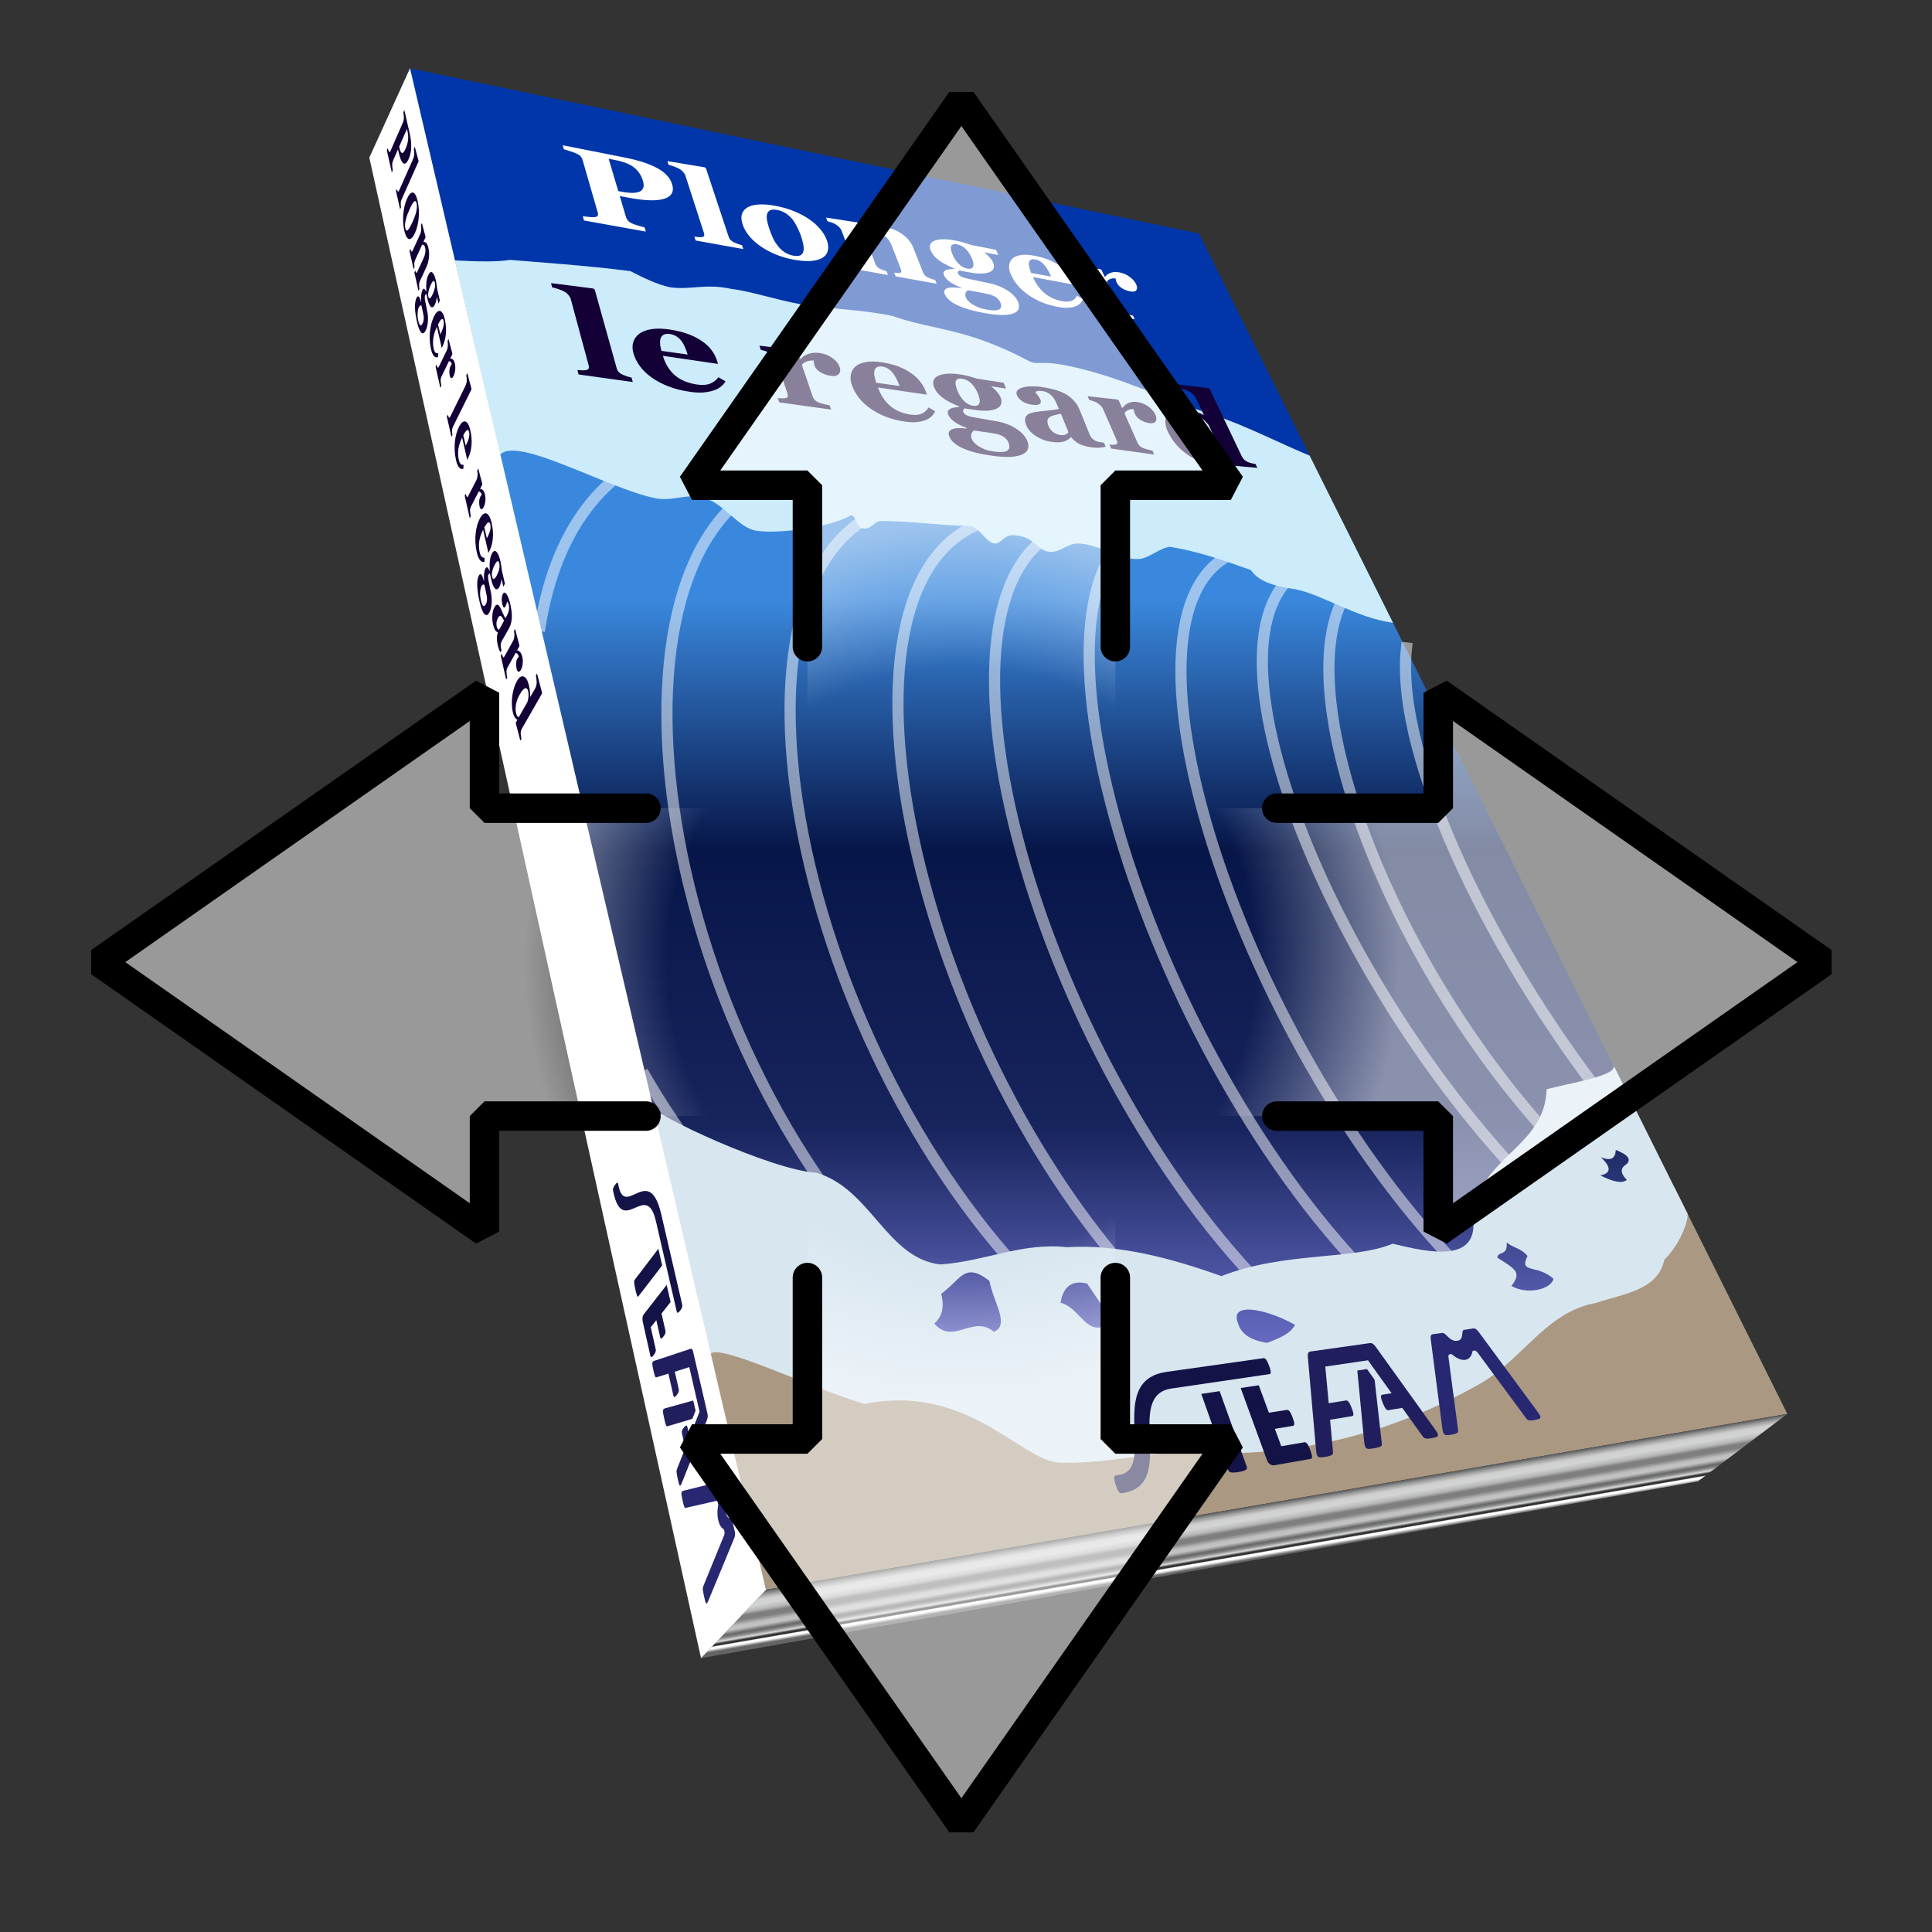
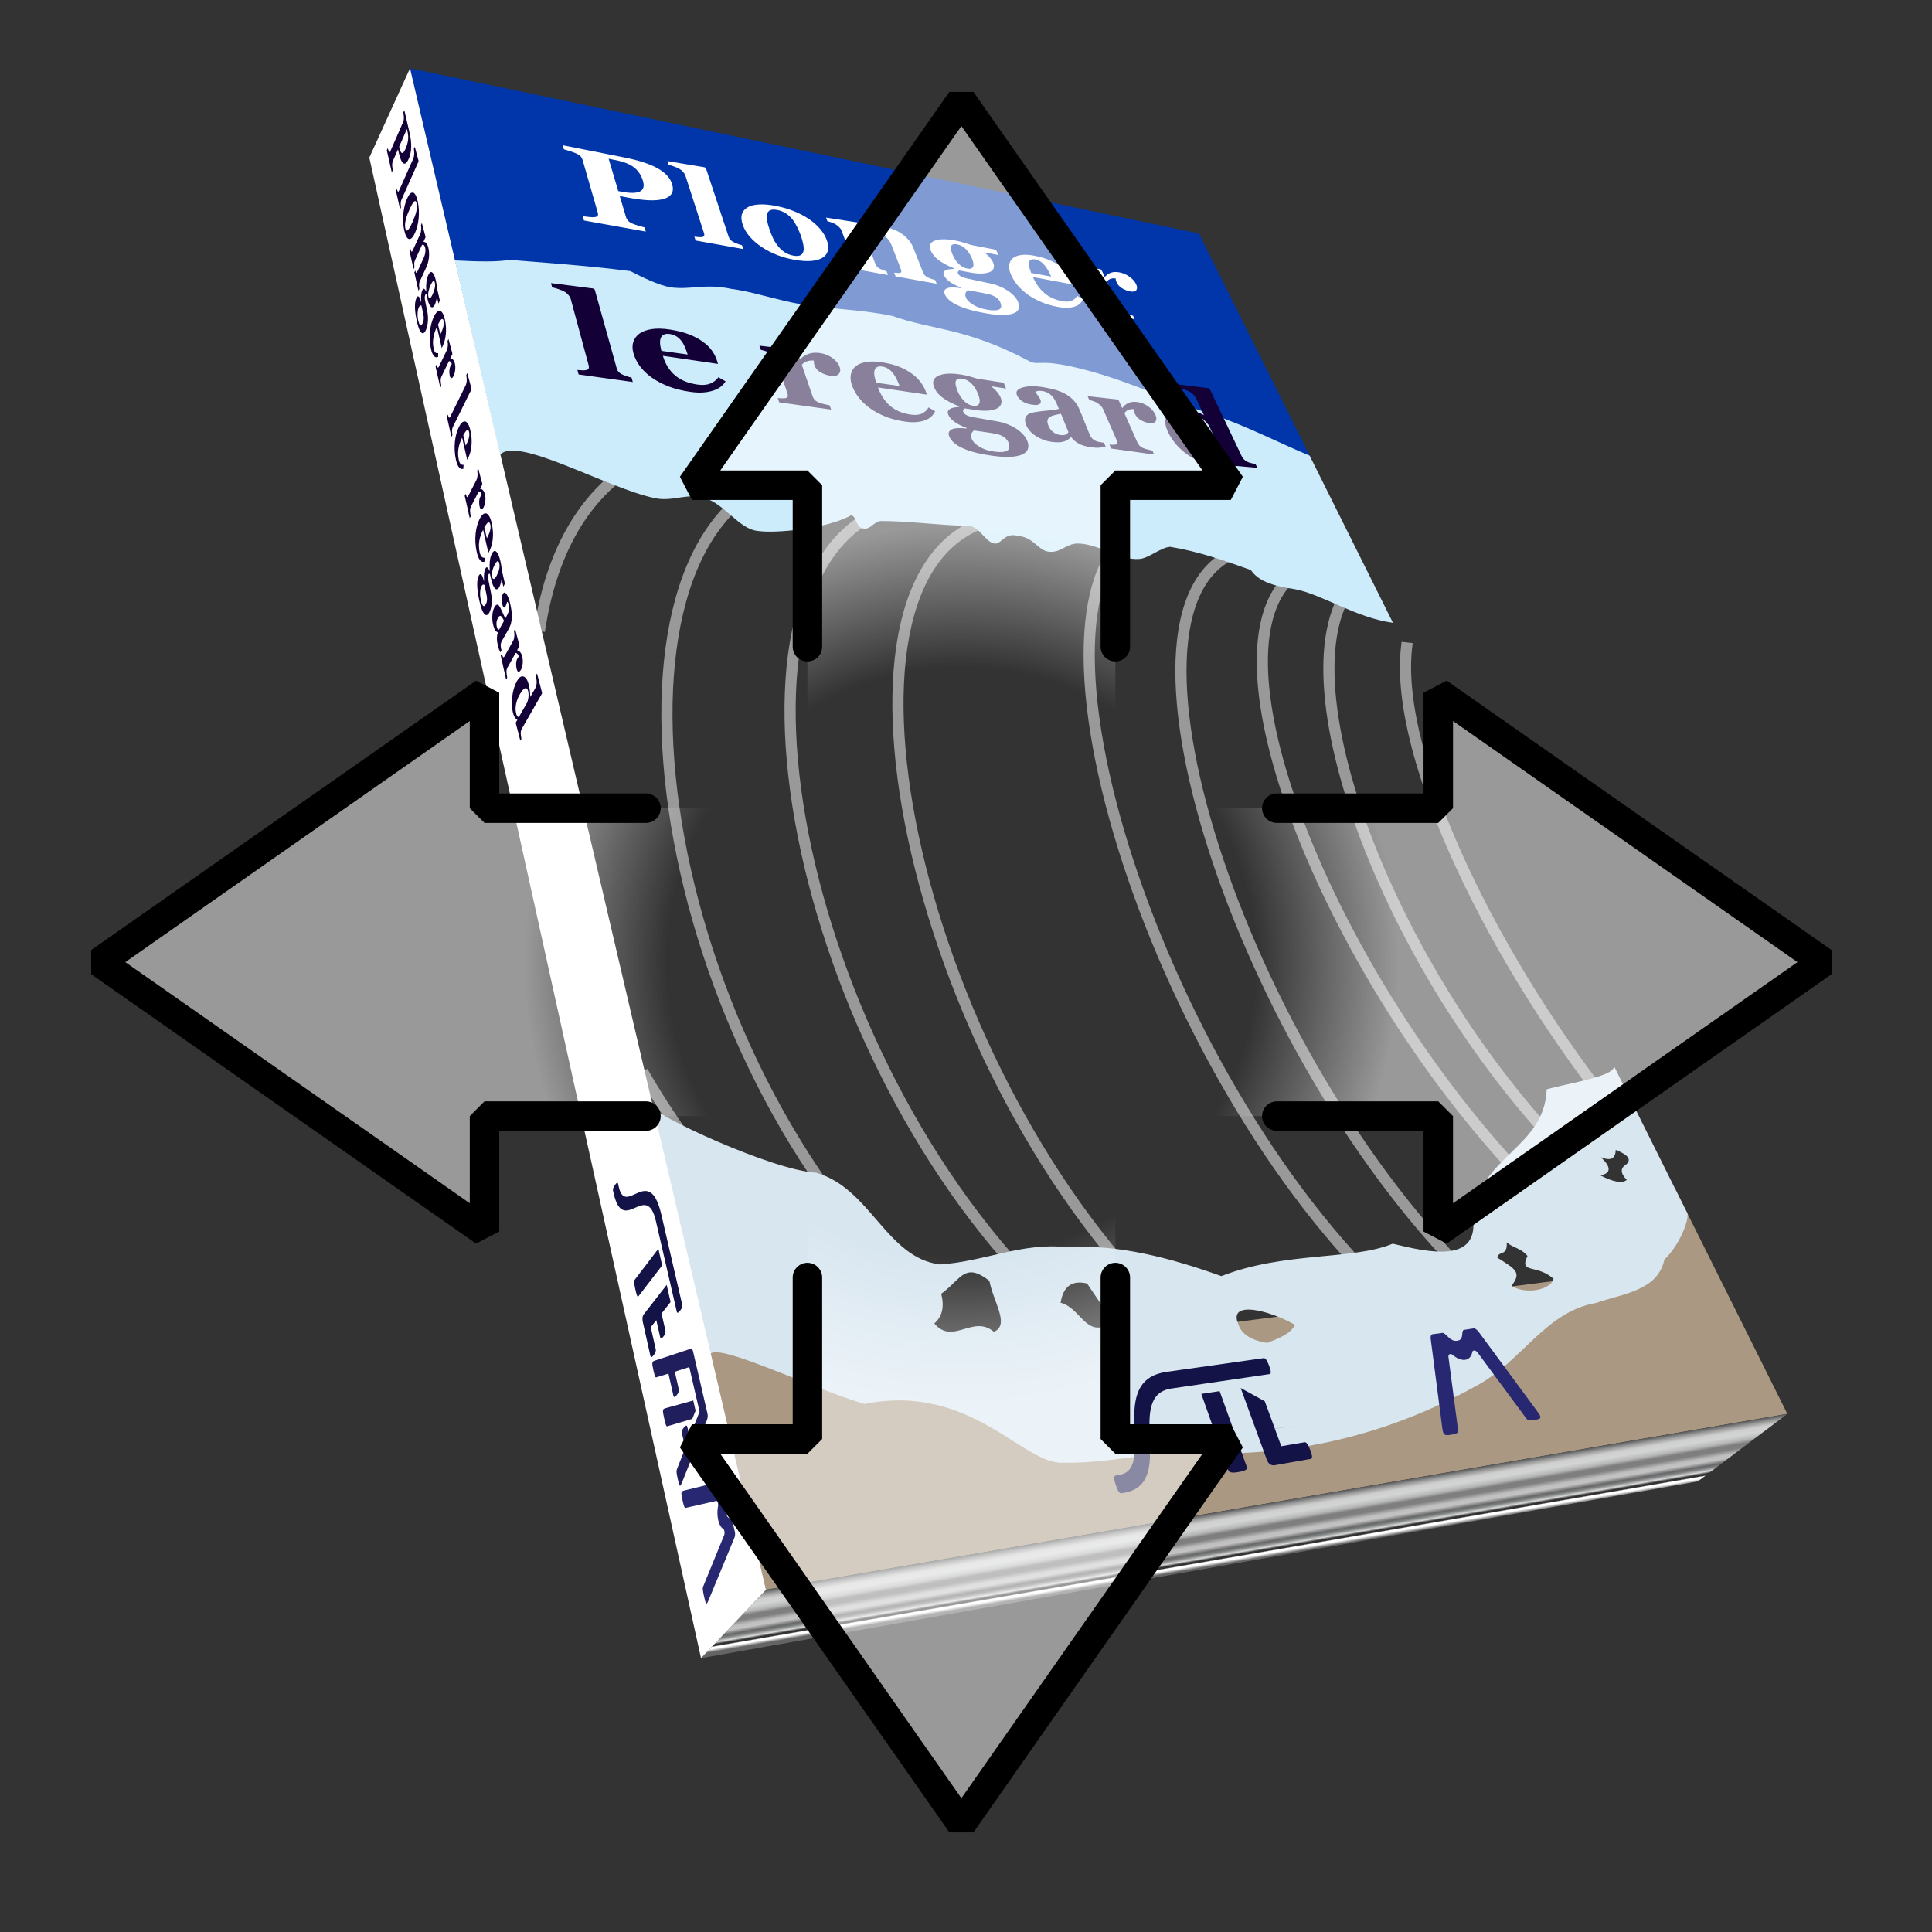
<svg xmlns="http://www.w3.org/2000/svg" xmlns:xlink="http://www.w3.org/1999/xlink" width="50" height="50" viewBox="0 0 13.229 13.229" version="1.1" id="svg1" xml:space="preserve">
  <rect x="0" y="0" width="13.229" height="13.229" fill="#333333" stroke="none" />
  <defs id="defs1">
    <linearGradient id="linearGradient2">
      <stop style="stop-color:#ffffff;stop-opacity:0;" offset="0.342" id="stop2" />
      <stop style="stop-color:#ffffff;stop-opacity:1;" offset="0.508" id="stop3" />
    </linearGradient>
    <linearGradient id="linearGradient47">
      <stop style="stop-color:#494949;stop-opacity:1;" offset="0" id="stop55" />
      <stop style="stop-color:#4d4e4f;stop-opacity:1;" offset="0.067" id="stop54" />
      <stop style="stop-color:#9b9b9b;stop-opacity:1;" offset="0.14" id="stop66" />
      <stop style="stop-color:#cecfcd;stop-opacity:1;" offset="0.207" id="stop53" />
      <stop style="stop-color:#d3d5d5;stop-opacity:1;" offset="0.283" id="stop65" />
      <stop style="stop-color:#b6b6b6;stop-opacity:1;" offset="0.368" id="stop49" />
      <stop style="stop-color:#7f7e7f;stop-opacity:1;" offset="0.421" id="stop64" />
      <stop style="stop-color:#7f7f7f;stop-opacity:1;" offset="0.484" id="stop62" />
      <stop style="stop-color:#bfbfbf;stop-opacity:1;" offset="0.561" id="stop63" />
      <stop style="stop-color:#c3c3c3;stop-opacity:1;" offset="0.612" id="stop56" />
      <stop style="stop-color:#676769;stop-opacity:1;" offset="0.681" id="stop50" />
      <stop style="stop-color:#7e8181;stop-opacity:1;" offset="0.717" id="stop61" />
      <stop style="stop-color:#d9d9d9;stop-opacity:1;" offset="0.768" id="stop57" />
      <stop style="stop-color:#323232;stop-opacity:1;" offset="0.801" id="stop51" />
      <stop style="stop-color:#323232;stop-opacity:1;" offset="0.823" id="stop52" />
      <stop style="stop-color:#ffffff;stop-opacity:1;" offset="0.839" id="stop58" />
      <stop style="stop-color:#ffffff;stop-opacity:1;" offset="0.866" id="stop48" />
      <stop style="stop-color:#646464;stop-opacity:1;" offset="0.917" id="stop60" />
      <stop style="stop-color:#646464;stop-opacity:1;" offset="1" id="stop59" />
    </linearGradient>
    <linearGradient id="linearGradient8">
      <stop style="stop-color:#3a88dd;stop-opacity:1;" offset="0" id="stop8" />
      <stop style="stop-color:#071649;stop-opacity:1;" offset="0.285" id="stop10" />
      <stop style="stop-color:#17245d;stop-opacity:1;" offset="0.601" id="stop11" />
      <stop style="stop-color:#9696ff;stop-opacity:1;" offset="1" id="stop9" />
    </linearGradient>
    <linearGradient xlink:href="#linearGradient8" id="linearGradient9" x1="779.359" y1="-80.201" x2="779.359" y2="984.491" gradientUnits="userSpaceOnUse" gradientTransform="matrix(0.435,0,0,0.435,946.493,146.423)" />
    <linearGradient xlink:href="#linearGradient47" id="linearGradient48" x1="572.632" y1="701.493" x2="578.181" y2="733.73" gradientUnits="userSpaceOnUse" />
    <radialGradient xlink:href="#linearGradient2" id="radialGradient3" cx="76.249" cy="63.615" fx="76.249" fy="63.615" r="56.738" gradientUnits="userSpaceOnUse" />
  </defs>
  <g id="layer1" style="display:inline" transform="matrix(0.104,0,0,0.104,-1.347,-0.028)">
    <g id="g66" transform="matrix(0.125,0,0,0.125,-6.478,16.646)" style="display:inline">
      <g id="g14" transform="translate(-475.473,72.934)" style="display:inline">
        <path id="rect1-5" style="display:inline;fill:#aa9882;fill-opacity:1;stroke-width:0.666;stroke-linecap:square" d="m 1000.147,489.414 97.093,26.814 371.471,-47.949 44.302,-46.514 59.323,119.001 -537.955,92.643 z" />
        <path id="rect1" style="display:inline;fill:#0036a9;fill-opacity:1;stroke-width:1.086;stroke-linecap:square" d="m 846.872,-167.98 415.535,87.032 59.719,119.796 -441.875,-63.665 z" />
-         <path id="rect1-7" style="display:inline;fill:url(#linearGradient9);stroke-width:1.284;stroke-linecap:square" d="m 888.976,12.603 448.375,56.786 170.052,341.122 -31.216,58.415 -76.111,41.726 -172.436,36.099 -130.399,-30.521 -104.353,-57.954 z" />
        <g id="g11" style="display:inline" transform="matrix(0.435,0,0,0.435,726.208,146.423)">
          <path style="fill:none;fill-opacity:0;stroke:#ffffff;stroke-width:13.514;stroke-linecap:square;stroke-dasharray:none;stroke-opacity:0.5" d="M 986.253,-176.973 C 756.108,-126.183 882.976,478.291 1189.79,780.528" id="path11" />
          <path style="display:inline;fill:none;fill-opacity:0;stroke:#ffffff;stroke-width:13.514;stroke-linecap:square;stroke-dasharray:none;stroke-opacity:0.5" d="m 1378.592,-125.58 c -177.669,49.673 11.714,526.193 285.288,785.374" id="path11-1" />
          <path style="display:inline;fill:none;fill-opacity:0;stroke:#ffffff;stroke-width:13.514;stroke-linecap:square;stroke-dasharray:none;stroke-opacity:0.5" d="m 1287.734,-140.114 c -188.998,49.738 -4.492,615.877 281.85,890.477" id="path11-7" />
          <path style="display:inline;fill:none;fill-opacity:0;stroke:#ffffff;stroke-width:13.514;stroke-linecap:square;stroke-dasharray:none;stroke-opacity:0.5" d="m 1184.87,-176.795 c -200.504,47.727 -21.104,651.324 271.31,933.944" id="path11-9" />
-           <path style="display:inline;fill:none;fill-opacity:0;stroke:#ffffff;stroke-width:13.514;stroke-linecap:square;stroke-dasharray:none;stroke-opacity:0.5" d="m 1085.035,-170.894 c -215.672,49.876 -57.827,648.387 241.783,940.665" id="path11-5" />
          <path style="display:inline;fill:none;fill-opacity:0;stroke:#ffffff;stroke-width:13.514;stroke-linecap:square;stroke-dasharray:none;stroke-opacity:0.5" d="M 874.318,-194.663 C 628.235,-144.021 732.129,453.041 1043.903,762.786" id="path11-2" />
          <path style="display:inline;fill:none;fill-opacity:0;stroke:#ffffff;stroke-width:13.514;stroke-linecap:square;stroke-dasharray:none;stroke-opacity:0.5" d="M 749.764,-234.105 C 487.332,-185.846 556.634,426.568 874.241,745.351" id="path11-11" />
          <path style="display:inline;fill:none;fill-opacity:0;stroke:#ffffff;stroke-width:13.514;stroke-linecap:square;stroke-dasharray:none;stroke-opacity:0.5" d="m 621.982,-268.954 c -104.397,17.232 -167.576,101.367 -186.914,220.995 m 127.274,545.882 c 36.131,62.189 79.132,119.83 127.801,169.034" id="path11-4" />
          <path style="display:inline;fill:none;fill-opacity:0;stroke:#ffffff;stroke-width:13.514;stroke-linecap:square;stroke-dasharray:none;stroke-opacity:0.5" d="M 1416.688,-95.473 C 1327.517,19.621 1471.267,398.534 1708.367,621.946" id="path11-93" />
          <path style="display:inline;fill:none;fill-opacity:0;stroke:#ffffff;stroke-width:13.514;stroke-linecap:square;stroke-dasharray:none;stroke-opacity:0.5" d="M 1483.992,-20.837 C 1469.108,113.03 1592.234,363.876 1742.146,548.545" id="path11-6" />
        </g>
        <path id="path3" style="display:inline;fill:#d8e6f0;fill-opacity:1;stroke:none;stroke-width:1.101;stroke-linecap:square;stroke-dasharray:none;stroke-opacity:1" d="m 974.319,378.649 30.527,130.929 c 2.985,-7.079 52.533,17.414 81.372,25.957 56.456,-11.288 83.688,32.581 105.021,30.945 28.021,0.563 52.993,-8.288 80.309,-4.91 53.26,0.452 99.236,-14.516 136.727,-35.443 24.036,-12.632 36.469,-39.166 63.277,-43.788 13.967,-4.858 32.575,-6.416 35.972,-22.764 9.069,-8.771 13.868,-23.381 11.794,-25.157 l -38.621,-77.473 c 3.258,5.704 -24.008,9.674 -35.139,12.885 -1.043,30.859 -35.499,35.341 -38.925,66.817 3.933,25.46 -23.733,18.924 -42.169,14.481 -20.994,8.788 -57.028,4.056 -90.228,17.08 -26.768,-9.58 -54.417,-16.915 -81.352,-15.219 -23.684,-2.673 -43.427,7.553 -66.806,9.077 -28.367,-3.454 -36.64,-40.259 -65.392,-48.347 -23.264,-1.276 -86.815,-30.984 -86.367,-35.071 z m 507.625,23.093 c 6.547,2.543 8.4,5.071 5.561,7.605 -3.261,1.948 -3.18,4.67 0.265,8.159 -2.273,2.005 -6.909,1.229 -13.911,-2.344 5.699,-1.149 5.776,-4.347 0.272,-9.595 5.059,2.123 7.66,0.837 7.812,-3.825 z m -340.231,64.512 c 2.636,-0.262 5.807,0.923 10.318,4.459 2.314,11.64 10.876,23.164 2.384,26.843 -11.032,-9.365 -21.528,7.289 -31.381,-4.4 4.179,-3.629 5.378,-8.849 3.631,-15.644 6.865,-4.914 9.995,-10.755 15.049,-11.258 z m 56.512,5.41 c 1.565,-0.177 3.332,-0.024 5.3,0.454 l 7.473,11.087 1.308,11.542 c -9.929,3.471 -13.046,-10.089 -22.768,-12.523 1.075,-6.523 3.974,-10.03 8.687,-10.56 z m 226.296,-21.209 c 3.265,2.874 7.568,2.986 10.942,7.126 -4.586,9.614 4.944,4.12 13.738,12.066 -1.677,5.998 -14.746,8.365 -22.187,3.672 5.672,-7.133 1.953,-8.862 -7.436,-14.853 0.586,-3.843 5.477,-0.463 4.942,-8.011 z m -138.082,35.515 c 6.314,-0.954 18.438,3.193 26.606,7.924 -2.862,5.336 -9.649,7.361 -14.61,9.473 -8.61,-1.288 -13.752,-4.664 -15.373,-10.094 -1.901,-4.603 -0.186,-6.765 3.377,-7.303 z" />
        <path style="fill:#ccebfb;fill-opacity:1;stroke:none;stroke-width:1.103;stroke-linecap:square;stroke-dasharray:none;stroke-opacity:1" d="m 870.462,-66.793 c 13.273,0.722 22.56,0.793 28.955,-0.274 11.246,0.957 40.501,2.926 63.472,5.912 6.547,3.316 14.409,7.241 21.104,8.534 10.839,1.502 18.217,-2.149 32.092,0.831 10.242,1.24 21.328,5.186 36.981,8.208 14.731,2.513 30.279,2.422 47.844,6.041 21.274,7.591 38.813,6.081 72.027,23.806 5.935,2.942 4.946,-2.443 34.44,5.935 22.171,6.382 43.369,16.537 61.87,22.05 18.665,6.271 37.786,16.269 51.464,21.765 l 43.905,88.074 c -19.598,-2.65 -37.128,-14.923 -51.562,-17.686 -12.88,-1.877 -19.532,-4.652 -23.304,-10.097 -14.512,-5.217 -27.836,-9.835 -42.441,-12.229 -5.006,0.235 -11.213,6.018 -16.256,6.391 -10.602,0.783 -20.883,-7.874 -32.298,-8.14 -6.555,-0.153 -9.616,5.91 -16.892,4.026 -5.789,-2.35 -6.671,-7.34 -15.961,-8.299 -6.101,-1.009 -7.63,4.585 -11.015,4.286 -4.856,-0.429 -8.014,-9.224 -14.021,-9.325 -14.814,-0.193 -30.515,-2.558 -46.203,-2.543 -3.894,0.498 -5.433,5.348 -10.021,3.656 -2.984,-1.1 -2.366,-5.497 -5.31,-6.76 -12.523,7.218 -40.281,9.75 -49.346,8.319 -9.615,-0.868 -17.472,-14.196 -27.885,-17.337 -9.218,-2.78 -16.746,2.038 -26.124,0.114 -25.298,-5.192 -72.732,-32.985 -81.645,-22.867 z" id="path2" />
        <path style="font-weight:bold;font-size:83.709px;font-family:Georgia;-inkscape-font-specification:'Georgia Bold';text-align:center;letter-spacing:0px;text-anchor:middle;display:inline;fill:#130037;stroke-width:5.507;stroke-linecap:square;stroke-opacity:0.5" d="m 964.21,-2.739 -28.544,-3.97 -0.628,-2.363 c 0.788,0.069 1.541,0.123 2.26,0.162 0.749,0.043 1.394,0.03 1.936,-0.039 0.91,-0.12 1.468,-0.393 1.677,-0.818 0.233,-0.441 0.243,-1.058 0.029,-1.85 l -9.388,-34.756 c -0.21,-0.777 -0.642,-1.529 -1.297,-2.258 -0.63,-0.744 -1.381,-1.352 -2.253,-1.823 -0.67,-0.361 -1.653,-0.762 -2.949,-1.204 -1.267,-0.437 -2.372,-0.751 -3.317,-0.942 l -0.59,-2.229 22.228,2.843 0.796,0.59 11.586,41.481 c 0.22,0.787 0.593,1.453 1.121,1.997 0.528,0.545 1.266,1.017 2.214,1.417 0.654,0.276 1.331,0.535 2.033,0.777 0.701,0.242 1.509,0.457 2.424,0.647 z m 48.865,-0.337 c -0.62,1.04 -1.474,1.991 -2.564,2.851 -1.071,0.846 -2.389,1.52 -3.958,2.021 -1.675,0.528 -3.445,0.855 -5.309,0.978 -1.834,0.149 -4.041,0.045 -6.623,-0.313 -4.308,-0.597 -8.18,-1.56 -11.61,-2.89 -3.407,-1.328 -6.364,-2.89 -8.867,-4.684 -2.504,-1.794 -4.565,-3.778 -6.183,-5.949 -1.592,-2.185 -2.726,-4.461 -3.403,-6.825 -0.609,-2.128 -0.645,-4.075 -0.11,-5.842 0.557,-1.777 1.628,-3.262 3.21,-4.457 1.559,-1.154 3.7,-1.95 6.42,-2.389 2.738,-0.433 5.942,-0.365 9.611,0.201 3.998,0.617 7.374,1.466 10.139,2.547 2.76,1.079 5.159,2.351 7.2,3.819 1.966,1.398 3.562,2.943 4.79,4.636 1.223,1.675 2.107,3.379 2.651,5.114 l 0.626,1.994 -29.04,-4.273 c 1.262,4.261 3.378,7.685 6.346,10.254 2.969,2.571 6.949,4.208 11.92,4.908 2.706,0.381 4.968,0.19 6.787,-0.571 1.806,-0.779 3.205,-1.88 4.2,-3.302 z M 993.124,-17.207 c -0.375,-1.231 -0.845,-2.504 -1.409,-3.819 -0.563,-1.313 -1.183,-2.408 -1.859,-3.288 -0.776,-1.031 -1.666,-1.855 -2.671,-2.474 -0.977,-0.615 -2.109,-1.021 -3.398,-1.218 -2.21,-0.339 -3.741,0.185 -4.593,1.575 -0.855,1.395 -0.827,3.821 0.089,7.287 z m 80.041,6.547 c 0.531,1.498 0.384,2.729 -0.446,3.692 -0.839,0.946 -2.276,1.269 -4.312,0.967 -1.935,-0.287 -3.709,-0.9 -5.322,-1.839 -1.587,-0.935 -2.628,-2.119 -3.123,-3.549 -0.24,-0.694 -0.359,-1.219 -0.357,-1.576 0,-0.376 -0.012,-0.724 -0.022,-1.044 -1.209,-0.146 -2.391,-0.026 -3.546,0.363 -1.157,0.389 -2.089,1.002 -2.793,1.84 l 5.673,16.579 c 0.244,0.712 0.595,1.324 1.053,1.835 0.458,0.511 1.084,0.949 1.877,1.313 0.671,0.308 1.695,0.636 3.072,0.985 1.395,0.332 2.391,0.549 2.989,0.652 l 0.775,2.234 -27.36,-3.805 -0.747,-2.261 c 0.677,0.056 1.35,0.101 2.019,0.136 0.689,0.018 1.261,2.866e-4 1.715,-0.054 0.805,-0.103 1.292,-0.367 1.464,-0.793 0.172,-0.425 0.131,-1.017 -0.122,-1.775 l -5.905,-17.674 c -0.241,-0.72 -0.685,-1.395 -1.334,-2.024 -0.655,-0.649 -1.366,-1.193 -2.131,-1.632 -0.57,-0.314 -1.262,-0.609 -2.078,-0.885 -0.789,-0.272 -1.644,-0.507 -2.565,-0.704 l -0.72,-2.183 19.069,2.203 0.753,0.537 1.473,4.304 0.161,0.024 c 1.302,-1.304 2.824,-2.242 4.566,-2.815 1.756,-0.587 3.743,-0.708 5.96,-0.366 2.45,0.378 4.607,1.248 6.478,2.611 1.89,1.347 3.152,2.914 3.787,4.704 z m 50.312,23.344 c -0.454,1 -1.12,1.916 -2.001,2.749 -0.865,0.818 -1.963,1.474 -3.295,1.967 -1.422,0.52 -2.946,0.848 -4.57,0.983 -1.595,0.159 -3.538,0.08 -5.831,-0.238 -3.826,-0.53 -7.303,-1.414 -10.423,-2.652 -3.1,-1.236 -5.827,-2.7 -8.177,-4.388 -2.35,-1.689 -4.331,-3.563 -5.939,-5.622 -1.587,-2.071 -2.783,-4.234 -3.586,-6.486 -0.723,-2.027 -0.928,-3.888 -0.617,-5.582 0.329,-1.704 1.134,-3.135 2.413,-4.295 1.262,-1.12 3.067,-1.903 5.411,-2.352 2.36,-0.443 5.175,-0.411 8.441,0.094 3.56,0.55 6.597,1.328 9.117,2.334 2.516,1.005 4.733,2.199 6.654,3.583 1.848,1.319 3.385,2.781 4.61,4.39 1.22,1.591 2.145,3.213 2.774,4.867 l 0.724,1.902 -25.839,-3.802 c 1.482,4.06 3.639,7.311 6.465,9.737 2.827,2.428 6.459,3.954 10.877,4.576 2.406,0.339 4.372,0.135 5.901,-0.609 1.516,-0.761 2.647,-1.827 3.396,-3.195 z m -18.739,-13.319 c -0.437,-1.174 -0.961,-2.387 -1.572,-3.639 -0.61,-1.25 -1.25,-2.292 -1.92,-3.128 -0.771,-0.978 -1.625,-1.758 -2.561,-2.34 -0.911,-0.578 -1.939,-0.955 -3.087,-1.131 -1.967,-0.301 -3.263,0.215 -3.886,1.554 -0.625,1.343 -0.385,3.664 0.724,6.969 z m 56.079,1.347 -7.889,-1.202 c 1.273,0.977 2.325,1.965 3.157,2.964 0.857,1.004 1.489,2.01 1.898,3.02 0.533,1.317 0.592,2.493 0.174,3.53 -0.426,1.02 -1.216,1.79 -2.372,2.31 -1.175,0.537 -2.673,0.873 -4.497,1.009 -1.829,0.136 -3.918,0.035 -6.27,-0.306 l -6.016,-0.871 c -0.228,0.132 -0.451,0.367 -0.669,0.704 -0.201,0.321 -0.234,0.657 -0.096,1.009 0.336,0.86 1.002,1.519 1.999,1.976 0.996,0.456 2.637,0.866 4.919,1.228 2.252,0.358 4.539,0.758 6.861,1.199 2.308,0.421 3.951,0.71 4.931,0.868 1.432,0.259 2.92,0.69 4.465,1.295 1.535,0.584 2.939,1.268 4.212,2.053 1.385,0.837 2.656,1.841 3.814,3.013 1.151,1.153 2.009,2.423 2.575,3.81 0.607,1.488 0.733,2.829 0.376,4.024 -0.333,1.202 -1.212,2.165 -2.639,2.89 -1.513,0.754 -3.514,1.23 -6.005,1.427 -2.476,0.201 -5.727,0.036 -9.758,-0.497 -6.542,-0.865 -11.799,-2.171 -15.741,-3.916 -3.951,-1.749 -6.422,-3.913 -7.405,-6.481 -0.605,-1.581 -0.169,-2.751 1.304,-3.51 1.468,-0.757 4.133,-0.913 7.985,-0.471 l -0.139,-0.356 c -2.53,-0.933 -4.642,-1.995 -6.332,-3.186 -1.673,-1.207 -2.767,-2.482 -3.284,-3.822 -0.319,-0.827 -0.337,-1.489 -0.057,-1.987 0.305,-0.494 0.773,-0.899 1.404,-1.215 0.553,-0.271 1.278,-0.462 2.173,-0.572 0.886,-0.13 1.633,-0.224 2.241,-0.283 l -0.125,-0.322 c -3.726,-1.461 -6.66,-3.011 -8.795,-4.648 -2.11,-1.632 -3.553,-3.458 -4.327,-5.475 -1.091,-2.841 -0.283,-4.849 2.41,-6.027 2.702,-1.167 6.597,-1.354 11.677,-0.57 1.655,0.255 3.291,0.615 4.909,1.078 1.632,0.447 2.881,0.817 3.746,1.11 l 13.943,2.146 z m -14.726,2.897 c -0.891,-2.239 -2.042,-4.073 -3.456,-5.506 -1.413,-1.432 -3.055,-2.291 -4.93,-2.578 -0.951,-0.146 -1.71,-0.092 -2.277,0.162 -0.575,0.235 -0.951,0.653 -1.13,1.255 -0.162,0.587 -0.144,1.31 0.054,2.17 0.191,0.842 0.467,1.724 0.828,2.648 0.823,2.102 1.967,3.9 3.434,5.393 1.468,1.494 3.062,2.367 4.78,2.617 1.764,0.257 2.868,-0.156 3.313,-1.237 0.468,-1.075 0.262,-2.717 -0.616,-4.924 z m 15.923,25.368 c -0.269,-0.67 -0.769,-1.371 -1.501,-2.104 -0.724,-0.713 -1.973,-1.387 -3.751,-2.023 -0.928,-0.24 -2.417,-0.521 -4.469,-0.843 -2.033,-0.319 -4.827,-0.726 -8.391,-1.22 -0.636,0.473 -1.094,1.074 -1.374,1.805 -0.255,0.735 -0.158,1.68 0.292,2.834 0.194,0.498 0.583,1.07 1.165,1.716 0.583,0.646 1.349,1.279 2.3,1.899 1.098,0.697 2.245,1.276 3.439,1.739 1.201,0.482 2.88,0.867 5.032,1.155 3.183,0.425 5.407,0.251 6.678,-0.519 1.267,-0.768 1.458,-2.248 0.579,-4.439 z m 51.28,2.364 c -0.852,0.222 -1.902,0.391 -3.15,0.505 -1.25,0.115 -2.65,0.065 -4.199,-0.15 -2.851,-0.395 -5.102,-1.033 -6.747,-1.914 -1.654,-0.9 -3.003,-2.038 -4.046,-3.413 l -0.21,-0.03 c -0.518,0.541 -1.055,0.99 -1.609,1.347 -0.532,0.361 -1.151,0.646 -1.859,0.856 -0.927,0.271 -1.869,0.432 -2.825,0.481 -0.926,0.072 -2.312,-0.02 -4.159,-0.276 -2.755,-0.382 -5.385,-1.37 -7.886,-2.963 -2.51,-1.614 -4.215,-3.516 -5.11,-5.702 -0.514,-1.255 -0.733,-2.284 -0.659,-3.088 0.067,-0.822 0.355,-1.512 0.865,-2.069 0.461,-0.509 1.072,-0.897 1.832,-1.163 0.782,-0.262 1.658,-0.484 2.627,-0.664 1.862,-0.316 4.133,-0.588 6.809,-0.816 2.657,-0.246 4.545,-0.532 5.67,-0.86 l -1.145,-2.708 c -0.198,-0.469 -0.506,-1.095 -0.924,-1.877 -0.417,-0.782 -0.887,-1.457 -1.409,-2.026 -0.577,-0.647 -1.3,-1.229 -2.168,-1.746 -0.869,-0.517 -1.873,-0.863 -3.012,-1.038 -1.024,-0.157 -1.836,-0.168 -2.434,-0.032 -0.583,0.121 -1.034,0.271 -1.354,0.45 0.227,0.386 0.664,0.988 1.313,1.807 0.649,0.82 1.123,1.587 1.422,2.302 0.134,0.32 0.198,0.709 0.192,1.167 -0.014,0.44 -0.161,0.772 -0.441,0.995 -0.382,0.297 -0.87,0.499 -1.465,0.606 -0.572,0.11 -1.552,0.062 -2.943,-0.145 -1.984,-0.295 -3.643,-0.898 -4.974,-1.809 -1.339,-0.93 -2.262,-2.011 -2.767,-3.241 -0.435,-1.058 -0.301,-1.923 0.399,-2.594 0.714,-0.684 1.713,-1.183 2.994,-1.496 1.247,-0.335 2.769,-0.503 4.563,-0.507 1.782,-0.022 3.486,0.093 5.114,0.344 2.25,0.348 4.357,0.777 6.322,1.289 1.954,0.492 3.819,1.187 5.596,2.084 1.7,0.868 3.228,1.986 4.585,3.357 1.374,1.356 2.489,3.032 3.348,5.03 0.909,2.116 1.932,4.624 3.072,7.528 1.167,2.918 1.952,4.847 2.352,5.778 0.368,0.856 0.808,1.554 1.32,2.092 0.535,0.541 1.179,0.981 1.93,1.32 0.457,0.208 1.107,0.389 1.95,0.543 0.857,0.138 1.63,0.256 2.317,0.352 z m -23.557,-17.313 c -1.151,0.167 -2.268,0.394 -3.352,0.679 -1.094,0.267 -1.944,0.597 -2.549,0.991 -0.645,0.406 -1.04,0.993 -1.183,1.761 -0.151,0.75 0.01,1.69 0.479,2.82 0.624,1.497 1.49,2.641 2.595,3.431 1.129,0.793 2.306,1.276 3.528,1.449 1.291,0.182 2.257,0.12 2.899,-0.187 0.656,-0.322 1.166,-0.754 1.529,-1.296 z m 49.752,0.477 c 0.63,1.388 0.674,2.538 0.129,3.447 -0.555,0.894 -1.678,1.216 -3.369,0.965 -1.607,-0.239 -3.127,-0.783 -4.56,-1.633 -1.411,-0.847 -2.413,-1.934 -3.005,-3.258 -0.288,-0.643 -0.454,-1.13 -0.5,-1.462 -0.054,-0.35 -0.106,-0.674 -0.157,-0.972 -1,-0.118 -1.941,0.013 -2.825,0.392 -0.886,0.38 -1.558,0.965 -2.016,1.756 l 6.809,15.337 c 0.292,0.658 0.658,1.222 1.097,1.69 0.439,0.468 1.004,0.866 1.694,1.193 0.584,0.277 1.457,0.567 2.618,0.871 1.174,0.288 2.009,0.476 2.507,0.564 l 0.924,2.064 -22.638,-3.149 -0.907,-2.087 c 0.554,0.042 1.104,0.074 1.649,0.097 0.559,0.007 1.019,-0.018 1.379,-0.074 0.636,-0.107 0.995,-0.359 1.077,-0.757 0.082,-0.397 -0.031,-0.946 -0.337,-1.647 l -7.15,-16.344 c -0.292,-0.667 -0.742,-1.288 -1.352,-1.864 -0.618,-0.594 -1.265,-1.09 -1.944,-1.486 -0.503,-0.284 -1.103,-0.547 -1.8,-0.792 -0.675,-0.241 -1.397,-0.446 -2.168,-0.616 l -0.878,-2.022 15.726,1.754 0.682,0.488 1.77,3.988 0.133,0.02 c 0.88,-1.235 1.987,-2.132 3.322,-2.694 1.345,-0.574 2.94,-0.718 4.784,-0.434 2.037,0.314 3.904,1.092 5.604,2.334 1.713,1.227 2.946,2.669 3.699,4.328 z m 53.694,27.973 -15.202,-1.367 -0.661,-0.455 -1.199,-2.55 -0.249,-0.087 c -0.583,0.832 -1.598,1.495 -3.046,1.986 -1.44,0.477 -3.074,0.59 -4.903,0.336 -4.362,-0.605 -8.619,-2.507 -12.753,-5.704 -4.133,-3.197 -7.206,-7.002 -9.209,-11.398 -1.766,-3.877 -1.689,-6.949 0.217,-9.218 1.913,-2.249 5.094,-3.024 9.534,-2.338 1.744,0.269 3.458,0.692 5.143,1.268 1.674,0.557 3.07,1.129 4.187,1.717 l -4.109,-8.741 c -0.308,-0.655 -0.753,-1.291 -1.334,-1.907 -0.589,-0.634 -1.222,-1.151 -1.897,-1.554 -0.835,-0.493 -1.785,-0.898 -2.85,-1.216 -1.054,-0.333 -2.094,-0.614 -3.121,-0.844 l -0.901,-1.934 16.64,2.06 0.666,0.495 16.74,35.158 c 0.331,0.695 0.736,1.298 1.214,1.81 0.5,0.515 1.109,0.951 1.827,1.309 0.536,0.264 1.245,0.5 2.125,0.709 0.901,0.212 1.627,0.365 2.178,0.46 z m -18.438,-7.173 -7.256,-15.435 c -0.343,-0.437 -0.77,-0.929 -1.282,-1.475 -0.49,-0.543 -1.074,-1.074 -1.75,-1.595 -0.6,-0.442 -1.328,-0.862 -2.182,-1.26 -0.834,-0.395 -1.697,-0.66 -2.588,-0.796 -2.127,-0.325 -3.402,0.426 -3.821,2.262 -0.422,1.843 0.235,4.644 1.976,8.41 0.687,1.486 1.426,2.844 2.216,4.075 0.804,1.217 1.745,2.359 2.823,3.427 1.078,1.069 2.231,1.949 3.456,2.641 1.246,0.695 2.555,1.139 3.926,1.332 1.304,0.184 2.284,0.123 2.938,-0.181 0.645,-0.322 1.159,-0.791 1.545,-1.406 z" id="text11-0" aria-label="le regard" transform="translate(-8.133192e-6)" />
        <path style="font-weight:bold;font-size:83.709px;font-family:Georgia;-inkscape-font-specification:'Georgia Bold';text-align:center;letter-spacing:0px;text-anchor:middle;fill:#ffffff;stroke-width:5.507;stroke-linecap:square;stroke-opacity:0.5" d="m 984.863,-107.127 c 0.687,2.163 0.612,3.905 -0.23,5.226 -0.824,1.312 -2.255,2.24 -4.297,2.781 -2.12,0.565 -4.69,0.781 -7.712,0.646 -3.007,-0.13 -6.494,-0.567 -10.465,-1.311 l -4.819,-0.903 3.324,11.167 c 0.202,0.677 0.56,1.303 1.074,1.878 0.537,0.561 1.382,1.088 2.532,1.582 0.603,0.252 1.557,0.576 2.861,0.971 1.303,0.396 2.393,0.699 3.27,0.911 l 0.669,2.207 -32.564,-5.84 -0.631,-2.234 c 0.815,0.093 1.895,0.215 3.24,0.368 1.337,0.133 2.254,0.172 2.752,0.118 1.023,-0.103 1.641,-0.342 1.856,-0.717 0.244,-0.369 0.253,-0.942 0.03,-1.718 l -8.026,-27.862 c -0.183,-0.637 -0.508,-1.215 -0.974,-1.735 -0.471,-0.538 -1.309,-1.071 -2.515,-1.599 -0.845,-0.372 -1.95,-0.769 -3.313,-1.191 -1.342,-0.435 -2.344,-0.744 -3.006,-0.926 l -0.599,-2.123 32.454,6.42 c 7.45,1.474 13.226,3.352 17.364,5.642 4.126,2.268 6.699,5.011 7.726,8.243 z m -15.335,-1.661 c -0.891,-2.896 -2.43,-5.205 -4.619,-6.936 -2.167,-1.743 -5.497,-3.057 -10.004,-3.943 l -3.415,-0.672 5.073,17.043 1.745,0.329 c 4.529,0.854 7.744,0.811 9.654,-0.123 1.924,-0.944 2.443,-2.845 1.565,-5.698 z m 52.889,36.022 -25.115,-4.504 -0.654,-2.045 c 0.69,0.089 1.35,0.164 1.98,0.225 0.656,0.066 1.219,0.08 1.688,0.042 0.789,-0.068 1.264,-0.28 1.428,-0.635 0.184,-0.369 0.165,-0.896 -0.057,-1.582 l -9.762,-30.174 c -0.219,-0.676 -0.631,-1.339 -1.237,-1.99 -0.585,-0.664 -1.269,-1.214 -2.053,-1.651 -0.603,-0.335 -1.48,-0.716 -2.633,-1.143 -1.128,-0.423 -2.108,-0.733 -2.942,-0.932 l -0.618,-1.939 19.581,3.259 0.724,0.538 11.966,36.062 c 0.226,0.682 0.582,1.267 1.067,1.754 0.485,0.487 1.151,0.92 1.998,1.299 0.584,0.262 1.188,0.51 1.812,0.744 0.624,0.234 1.34,0.45 2.149,0.648 z m 34.675,-15.742 c 2.285,1.569 4.221,3.293 5.811,5.175 1.591,1.884 2.752,3.823 3.482,5.817 0.726,1.982 0.927,3.772 0.603,5.371 -0.307,1.59 -1.159,2.851 -2.558,3.781 -1.498,1.001 -3.509,1.617 -6.036,1.845 -2.511,0.234 -5.571,0.029 -9.182,-0.617 -3.136,-0.561 -6.148,-1.402 -9.034,-2.522 -2.866,-1.118 -5.548,-2.506 -8.045,-4.163 -2.4,-1.589 -4.48,-3.386 -6.238,-5.389 -1.762,-2.019 -3.018,-4.14 -3.768,-6.358 -0.736,-2.175 -0.893,-4.007 -0.473,-5.498 0.438,-1.499 1.429,-2.711 2.971,-3.638 1.477,-0.885 3.483,-1.398 6.014,-1.542 2.541,-0.156 5.51,0.094 8.906,0.749 3.535,0.681 6.753,1.621 9.659,2.82 2.919,1.184 5.548,2.573 7.89,4.17 z m -2.976,16.798 c 0.196,-0.914 0.163,-2.071 -0.1,-3.471 -0.237,-1.392 -0.696,-3.04 -1.377,-4.942 -0.448,-1.254 -1.086,-2.708 -1.912,-4.362 -0.825,-1.65 -1.653,-2.984 -2.486,-4.003 -1.003,-1.232 -2.159,-2.27 -3.47,-3.115 -1.286,-0.84 -2.75,-1.417 -4.395,-1.733 -1.8,-0.345 -3.126,-0.277 -3.977,0.206 -0.828,0.489 -1.343,1.23 -1.545,2.223 -0.183,0.916 -0.137,2.044 0.137,3.386 0.269,1.326 0.663,2.737 1.182,4.233 0.684,1.969 1.343,3.625 1.977,4.965 0.629,1.324 1.519,2.705 2.671,4.145 0.987,1.24 2.149,2.289 3.485,3.147 1.336,0.858 2.852,1.44 4.544,1.744 1.536,0.276 2.746,0.212 3.63,-0.192 0.876,-0.422 1.421,-1.166 1.635,-2.232 z m 70.145,17.208 -21.625,-3.878 -0.755,-1.96 c 0.446,0.047 0.985,0.103 1.617,0.167 0.631,0.064 1.092,0.064 1.381,1.34e-4 0.43,-0.105 0.681,-0.325 0.753,-0.66 0.072,-0.335 -0.034,-0.867 -0.317,-1.596 l -4.804,-12.375 c -0.692,-1.781 -1.663,-3.2 -2.916,-4.26 -1.235,-1.073 -2.727,-1.776 -4.477,-2.109 -0.96,-0.183 -1.822,-0.25 -2.584,-0.202 -0.739,0.053 -1.43,0.205 -2.073,0.455 -0.567,0.216 -0.999,0.467 -1.294,0.752 -0.272,0.29 -0.5,0.547 -0.684,0.773 l 5.417,14.254 c 0.238,0.626 0.56,1.175 0.968,1.649 0.401,0.456 0.922,0.842 1.565,1.159 0.452,0.232 0.994,0.463 1.626,0.694 0.632,0.231 1.238,0.423 1.818,0.578 l 0.752,1.963 -22.46,-4.028 -0.731,-1.982 c 0.609,0.076 1.214,0.143 1.815,0.201 0.619,0.044 1.132,0.053 1.538,0.025 0.72,-0.055 1.151,-0.263 1.294,-0.623 0.143,-0.36 0.09,-0.873 -0.158,-1.538 l -5.781,-15.519 c -0.203,-0.545 -0.599,-1.118 -1.188,-1.72 -0.589,-0.601 -1.264,-1.129 -2.026,-1.585 -0.52,-0.295 -1.151,-0.578 -1.891,-0.85 -0.716,-0.267 -1.491,-0.505 -2.323,-0.713 l -0.708,-1.919 17.203,2.678 0.692,0.495 1.439,3.788 0.145,0.028 c 0.511,-0.307 1.134,-0.673 1.867,-1.098 0.732,-0.424 1.433,-0.749 2.104,-0.974 0.729,-0.245 1.756,-0.377 3.08,-0.395 1.321,-0.018 2.792,0.13 4.413,0.442 3.873,0.746 7.076,2.104 9.62,4.075 2.562,1.958 4.366,4.261 5.416,6.915 l 5.096,12.884 c 0.259,0.654 0.596,1.2 1.012,1.637 0.416,0.437 1.025,0.835 1.829,1.194 0.429,0.193 0.941,0.4 1.535,0.623 0.618,0.227 1.292,0.431 2.023,0.612 z m 32.458,-15.132 -7.416,-1.416 c 1.194,0.915 2.18,1.83 2.959,2.745 0.802,0.92 1.394,1.831 1.775,2.736 0.497,1.179 0.548,2.213 0.152,3.102 -0.404,0.874 -1.149,1.513 -2.237,1.915 -1.106,0.416 -2.515,0.642 -4.229,0.676 -1.718,0.035 -3.681,-0.151 -5.888,-0.558 l -5.645,-1.041 c -0.214,0.106 -0.424,0.301 -0.629,0.585 -0.19,0.272 -0.221,0.565 -0.092,0.879 0.313,0.769 0.937,1.376 1.871,1.822 0.933,0.446 2.472,0.88 4.614,1.303 2.114,0.418 4.26,0.874 6.438,1.368 2.167,0.475 3.709,0.805 4.629,0.988 1.345,0.293 2.741,0.74 4.191,1.341 1.441,0.583 2.758,1.247 3.952,1.994 1.299,0.797 2.49,1.735 3.574,2.815 1.077,1.063 1.879,2.214 2.405,3.455 0.564,1.33 0.677,2.51 0.337,3.538 -0.318,1.035 -1.148,1.837 -2.492,2.403 -1.424,0.588 -3.306,0.91 -5.647,0.964 -2.326,0.059 -5.377,-0.239 -9.159,-0.894 -6.135,-1.063 -11.061,-2.451 -14.752,-4.161 -3.699,-1.713 -6.01,-3.718 -6.926,-6.008 -0.564,-1.41 -0.153,-2.412 1.229,-3.007 1.378,-0.594 3.876,-0.606 7.489,-0.04 l -0.129,-0.318 c -2.371,-0.933 -4.349,-1.961 -5.931,-3.08 -1.566,-1.133 -2.59,-2.299 -3.071,-3.496 -0.297,-0.738 -0.313,-1.319 -0.05,-1.742 0.287,-0.418 0.727,-0.751 1.319,-0.999 0.519,-0.212 1.199,-0.346 2.039,-0.401 0.832,-0.073 1.533,-0.121 2.103,-0.145 l -0.117,-0.287 c -3.493,-1.451 -6.242,-2.944 -8.241,-4.474 -1.976,-1.526 -3.326,-3.192 -4.049,-4.994 -1.019,-2.539 -0.258,-4.263 2.27,-5.173 2.537,-0.901 6.195,-0.888 10.963,0.031 1.554,0.299 3.09,0.689 4.609,1.169 1.533,0.467 2.705,0.848 3.517,1.145 l 13.105,2.52 z m -13.853,1.865 c -0.831,-2.004 -1.908,-3.665 -3.232,-4.986 -1.323,-1.32 -2.864,-2.149 -4.625,-2.486 -0.893,-0.171 -1.606,-0.159 -2.139,0.038 -0.54,0.18 -0.895,0.529 -1.064,1.049 -0.153,0.507 -0.138,1.142 0.046,1.905 0.177,0.747 0.434,1.533 0.772,2.359 0.767,1.879 1.838,3.508 3.211,4.883 1.374,1.376 2.869,2.214 4.481,2.513 1.656,0.307 2.693,-0.004 3.114,-0.931 0.443,-0.92 0.254,-2.369 -0.565,-4.344 z m 14.878,22.952 c -0.25,-0.599 -0.718,-1.235 -1.402,-1.91 -0.677,-0.657 -1.849,-1.305 -3.516,-1.945 -0.871,-0.253 -2.268,-0.569 -4.194,-0.946 -1.907,-0.374 -4.529,-0.86 -7.872,-1.459 -0.598,0.384 -1.029,0.889 -1.293,1.515 -0.241,0.631 -0.152,1.461 0.267,2.492 0.181,0.445 0.544,0.963 1.088,1.554 0.545,0.592 1.262,1.181 2.152,1.768 1.028,0.66 2.102,1.221 3.221,1.681 1.126,0.478 2.7,0.893 4.719,1.246 2.986,0.521 5.074,0.473 6.271,-0.14 1.193,-0.612 1.378,-1.897 0.559,-3.855 z m 43.561,-1.501 c -0.323,0.833 -0.832,1.586 -1.528,2.261 -0.683,0.663 -1.574,1.18 -2.672,1.551 -1.173,0.39 -2.444,0.614 -3.812,0.67 -1.341,0.078 -2.992,-0.059 -4.953,-0.41 -3.272,-0.585 -6.269,-1.457 -8.986,-2.616 -2.7,-1.157 -5.098,-2.492 -7.192,-4.005 -2.094,-1.513 -3.888,-3.17 -5.381,-4.971 -1.475,-1.811 -2.625,-3.686 -3.45,-5.624 -0.743,-1.745 -1.038,-3.331 -0.886,-4.759 0.167,-1.436 0.754,-2.625 1.759,-3.567 0.994,-0.909 2.47,-1.514 4.424,-1.817 1.97,-0.297 4.355,-0.175 7.155,0.365 3.053,0.588 5.677,1.353 7.878,2.296 2.198,0.941 4.155,2.033 5.873,3.277 1.652,1.186 3.048,2.483 4.189,3.893 1.135,1.395 2.022,2.807 2.659,4.235 l 0.733,1.642 -22.14,-4.127 c 1.515,3.497 3.547,6.329 6.093,8.486 2.547,2.157 5.718,3.579 9.498,4.263 2.06,0.372 3.714,0.269 4.963,-0.307 1.238,-0.592 2.131,-1.456 2.681,-2.59 z m -16.728,-11.965 c -0.445,-1.013 -0.966,-2.062 -1.563,-3.147 -0.596,-1.084 -1.205,-1.992 -1.827,-2.725 -0.716,-0.859 -1.49,-1.551 -2.32,-2.078 -0.809,-0.523 -1.705,-0.879 -2.688,-1.067 -1.686,-0.323 -2.75,0.072 -3.191,1.19 -0.443,1.121 -0.09,3.101 1.062,5.947 z m 44.786,4.112 c 0.585,1.25 0.616,2.263 0.09,3.037 -0.534,0.759 -1.602,0.99 -3.203,0.689 -1.521,-0.285 -2.957,-0.835 -4.307,-1.649 -1.329,-0.81 -2.269,-1.813 -2.819,-3.005 -0.267,-0.579 -0.421,-1.015 -0.461,-1.309 -0.048,-0.31 -0.095,-0.598 -0.141,-0.862 -0.946,-0.15 -1.839,-0.08 -2.68,0.213 -0.842,0.293 -1.484,0.776 -1.924,1.449 l 6.318,13.79 c 0.271,0.592 0.612,1.103 1.024,1.535 0.411,0.432 0.943,0.807 1.594,1.127 0.551,0.27 1.375,0.567 2.472,0.889 1.109,0.309 1.899,0.513 2.37,0.614 l 0.857,1.855 -21.396,-3.837 -0.841,-1.873 c 0.524,0.063 1.043,0.117 1.559,0.163 0.529,0.033 0.964,0.033 1.304,2.47e-4 0.603,-0.063 0.944,-0.268 1.025,-0.613 0.081,-0.345 -0.021,-0.832 -0.305,-1.46 l -6.636,-14.685 c -0.271,-0.6 -0.693,-1.166 -1.265,-1.701 -0.58,-0.551 -1.189,-1.017 -1.828,-1.397 -0.474,-0.273 -1.039,-0.532 -1.697,-0.78 -0.636,-0.243 -1.319,-0.457 -2.047,-0.642 l -0.816,-1.818 14.873,2.273 0.642,0.461 1.644,3.589 0.126,0.024 c 0.843,-1.045 1.9,-1.782 3.17,-2.213 1.279,-0.442 2.792,-0.495 4.537,-0.158 1.929,0.372 3.692,1.143 5.293,2.315 1.613,1.159 2.769,2.485 3.469,3.979 z" id="text11" aria-label="Plonger" />
        <g id="g12" transform="matrix(4.163,0,0,4.163,918.534,714.897)">
          <path id="path86659" style="display:inline;fill:#272871;fill-opacity:1;stroke:none;stroke-width:0.706;stroke-linecap:butt;stroke-linejoin:miter;stroke-miterlimit:4;stroke-dasharray:none;stroke-opacity:1" d="m 176.434,-76.202 c -0.95,0.145 -1.016,1.307 -0.877,2.238 l 5.188,39.935 c 0.107,0.848 0.232,1.52 0.374,2.016 0.144,0.497 0.365,0.862 0.662,1.095 0.298,0.234 0.705,0.341 1.224,0.324 0.517,-0.017 1.073,-0.077 1.937,-0.23 0.806,-0.142 1.093,-0.217 1.571,-0.351 0.476,-0.134 0.824,-0.288 1.043,-0.462 0.218,-0.175 0.342,-0.382 0.373,-0.623 0.031,-0.24 0.016,-0.528 -0.043,-0.864 l -4.343,-32.96 c -0.013,-0.198 0.011,-0.382 0.07,-0.541 0.116,-0.319 0.367,-0.543 0.726,-0.597 0.359,-0.054 0.758,0.073 1.112,0.322 0,0 2.826,2.715 5.712,2.277 2.874,-0.436 3.176,-3.606 3.176,-3.606 0.112,-0.316 0.358,-0.538 0.711,-0.591 0.353,-0.053 0.747,0.073 1.099,0.32 0.176,0.123 0.341,0.277 0.485,0.453 l 21.844,29.571 c 0.208,0.302 0.415,0.55 0.623,0.742 0.209,0.193 0.469,0.329 0.78,0.407 0.311,0.077 0.713,0.097 1.203,0.06 0.49,-0.038 0.781,-0.066 1.543,-0.2 0.815,-0.144 1.31,-0.267 1.74,-0.415 0.431,-0.148 0.678,-0.365 0.742,-0.653 0.065,-0.288 -0.032,-0.662 -0.29,-1.121 -0.258,-0.459 -0.662,-1.06 -1.214,-1.803 l -26.266,-35.625 c -0.608,-0.849 -1.573,-1.847 -2.503,-1.725 l -3.738,0.585 c -0.112,-0.018 -0.222,-0.021 -0.325,-0.009 -0.228,0.026 -0.43,0.125 -0.578,0.301 -0.82,1.145 0.344,4.304 -2.658,4.691 l -0.034,0.005 c -2.977,0.479 -4.479,-2.646 -6.138,-3.444 -0.275,-0.117 -0.536,-0.151 -0.763,-0.112 -0.103,0.017 -0.199,0.05 -0.286,0.096 z" transform="matrix(0.28,0,0,0.28,62.775,-30.573)" />
-           <path id="path42" style="display:inline;fill:#201e5d;fill-opacity:1;stroke:none;stroke-width:0.706;stroke-linecap:butt;stroke-linejoin:miter;stroke-miterlimit:4;stroke-dasharray:none;stroke-opacity:1" d="m 121.066,-68.361 c -1.03,0.156 -1.156,1.374 -1.051,2.349 l 3.694,41.868 c 0.075,0.89 0.178,1.596 0.308,2.115 0.131,0.521 0.352,0.903 0.662,1.147 0.31,0.244 0.744,0.354 1.304,0.333 0.558,-0.021 1.16,-0.088 2.099,-0.253 0.875,-0.154 1.189,-0.235 1.71,-0.378 0.519,-0.144 0.902,-0.308 1.146,-0.492 0.243,-0.185 0.387,-0.404 0.431,-0.657 0.044,-0.252 0.042,-0.555 -0.006,-0.907 l -1.283,-14.308 9.969,-1.64 c 0.178,-0.029 0.319,-0.114 0.421,-0.256 0.102,-0.142 0.15,-0.356 0.143,-0.643 -0.006,-0.287 -0.072,-0.658 -0.196,-1.112 -0.125,-0.454 -0.32,-1.021 -0.586,-1.701 -0.256,-0.655 -0.498,-1.207 -0.725,-1.656 -0.228,-0.449 -0.443,-0.799 -0.648,-1.052 -0.204,-0.253 -0.404,-0.432 -0.602,-0.537 -0.198,-0.105 -0.386,-0.144 -0.564,-0.115 l -7.844,1.248 -1.538,-16.568 19.282,-2.837 10.672,14.883 -4.273,0.68 c -0.174,0.028 -0.307,0.117 -0.401,0.267 -0.094,0.15 -0.136,0.365 -0.127,0.646 0.009,0.282 0.079,0.651 0.21,1.11 0.132,0.459 0.327,1.013 0.585,1.66 0.268,0.673 0.514,1.225 0.738,1.658 0.224,0.433 0.438,0.775 0.642,1.027 0.204,0.251 0.401,0.423 0.592,0.516 0.191,0.092 0.374,0.123 0.548,0.095 l 6.299,-1.036 9.067,12.608 c 0.209,0.314 0.421,0.571 0.635,0.771 0.215,0.2 0.486,0.341 0.815,0.421 0.328,0.079 0.756,0.098 1.28,0.056 0.524,-0.042 0.835,-0.073 1.652,-0.217 0.874,-0.154 1.406,-0.285 1.871,-0.442 0.465,-0.156 0.737,-0.384 0.816,-0.685 0.081,-0.3 -0.008,-0.689 -0.264,-1.167 -0.256,-0.477 -0.663,-1.101 -1.222,-1.873 l -26.561,-36.978 c -0.613,-0.881 -1.601,-1.915 -2.598,-1.784 z m 21.316,8.565 3.065,31.884 c 0.087,0.874 0.199,1.567 0.334,2.077 0.136,0.512 0.357,0.888 0.663,1.127 0.305,0.24 0.729,0.349 1.273,0.33 0.542,-0.019 1.269,-0.109 2.178,-0.269 0.848,-0.149 1.524,-0.294 2.028,-0.433 0.502,-0.14 0.871,-0.3 1.105,-0.48 0.233,-0.181 0.369,-0.395 0.408,-0.644 0.039,-0.247 0.032,-0.544 -0.021,-0.89 l -3.219,-28.527 -3.457,-4.829 z" transform="matrix(0.28,0,0,0.28,62.775,-30.573)" />
-           <path id="path86657" style="display:inline;fill:#131348;fill-opacity:1;stroke:none;stroke-width:0.706;stroke-linecap:butt;stroke-linejoin:miter;stroke-miterlimit:4;stroke-dasharray:none;stroke-opacity:1" d="m 55.971,-59.144 c -11.524,1.695 -14.036,9.629 -14.356,18.708 -0.427,12.116 3.023,26.159 -6.617,27.765 l -1.192,0.203 -0.582,0.099 c -0.208,0.035 -0.369,0.138 -0.485,0.308 -0.116,0.17 -0.18,0.421 -0.195,0.752 -0.015,0.33 0.031,0.754 0.137,1.27 0.107,0.517 0.279,1.139 0.516,1.867 0.254,0.78 0.493,1.419 0.715,1.918 0.224,0.498 0.447,0.901 0.67,1.207 0.223,0.306 0.436,0.509 0.641,0.612 0.205,0.102 0.412,0.135 0.62,0.098 l 1.295,-0.228 C 61.131,-8.794 36.679,-48.525 58.435,-51.66 l 44.276,-6.505 c 0.184,-0.027 0.323,-0.115 0.419,-0.265 0.095,-0.15 0.141,-0.373 0.139,-0.669 -0.002,-0.295 -0.063,-0.675 -0.182,-1.138 -0.12,-0.463 -0.301,-1.022 -0.546,-1.675 -0.261,-0.699 -0.502,-1.272 -0.723,-1.719 -0.221,-0.447 -0.437,-0.809 -0.648,-1.085 -0.211,-0.276 -0.409,-0.462 -0.596,-0.558 -0.187,-0.096 -0.372,-0.132 -0.555,-0.106 z m 15.907,9.92 12.238,34.564 c 0.079,0.224 0.226,0.415 0.442,0.576 0.216,0.16 0.51,0.274 0.882,0.341 0.371,0.068 0.833,0.085 1.385,0.054 0.552,-0.032 1.222,-0.117 2.009,-0.255 0.785,-0.138 1.431,-0.285 1.937,-0.44 0.505,-0.155 0.897,-0.322 1.177,-0.504 0.279,-0.181 0.459,-0.377 0.541,-0.588 0.082,-0.211 0.084,-0.429 0.004,-0.651 l -12.325,-34.34 z m 17.794,-2.668 11.759,32.263 c 0.396,1.085 0.919,1.827 1.57,2.225 0.65,0.398 1.324,0.536 2.021,0.413 l 16.322,-2.874 c 0.185,-0.033 0.33,-0.129 0.434,-0.29 0.104,-0.161 0.152,-0.397 0.145,-0.708 -0.006,-0.31 -0.074,-0.707 -0.201,-1.19 -0.128,-0.483 -0.323,-1.077 -0.588,-1.781 -0.264,-0.703 -0.511,-1.286 -0.74,-1.75 -0.229,-0.464 -0.449,-0.832 -0.662,-1.105 -0.212,-0.272 -0.419,-0.462 -0.623,-0.569 -0.204,-0.107 -0.399,-0.145 -0.584,-0.114 l -10.503,1.79 -2.901,-7.857 8.166,-1.344 c 0.185,-0.03 0.333,-0.118 0.441,-0.263 0.109,-0.146 0.163,-0.365 0.162,-0.658 -4.6e-4,-0.294 -0.06,-0.672 -0.18,-1.137 -0.12,-0.464 -0.31,-1.043 -0.57,-1.738 -0.251,-0.669 -0.49,-1.233 -0.715,-1.691 -0.226,-0.458 -0.442,-0.815 -0.648,-1.074 -0.206,-0.259 -0.409,-0.44 -0.612,-0.547 -0.203,-0.107 -0.397,-0.146 -0.581,-0.117 l -8.149,1.297 -4.582,-12.408 z" transform="matrix(0.28,0,0,0.28,62.775,-30.573)" />
+           <path id="path86657" style="display:inline;fill:#131348;fill-opacity:1;stroke:none;stroke-width:0.706;stroke-linecap:butt;stroke-linejoin:miter;stroke-miterlimit:4;stroke-dasharray:none;stroke-opacity:1" d="m 55.971,-59.144 c -11.524,1.695 -14.036,9.629 -14.356,18.708 -0.427,12.116 3.023,26.159 -6.617,27.765 l -1.192,0.203 -0.582,0.099 c -0.208,0.035 -0.369,0.138 -0.485,0.308 -0.116,0.17 -0.18,0.421 -0.195,0.752 -0.015,0.33 0.031,0.754 0.137,1.27 0.107,0.517 0.279,1.139 0.516,1.867 0.254,0.78 0.493,1.419 0.715,1.918 0.224,0.498 0.447,0.901 0.67,1.207 0.223,0.306 0.436,0.509 0.641,0.612 0.205,0.102 0.412,0.135 0.62,0.098 l 1.295,-0.228 C 61.131,-8.794 36.679,-48.525 58.435,-51.66 l 44.276,-6.505 c 0.184,-0.027 0.323,-0.115 0.419,-0.265 0.095,-0.15 0.141,-0.373 0.139,-0.669 -0.002,-0.295 -0.063,-0.675 -0.182,-1.138 -0.12,-0.463 -0.301,-1.022 -0.546,-1.675 -0.261,-0.699 -0.502,-1.272 -0.723,-1.719 -0.221,-0.447 -0.437,-0.809 -0.648,-1.085 -0.211,-0.276 -0.409,-0.462 -0.596,-0.558 -0.187,-0.096 -0.372,-0.132 -0.555,-0.106 z m 15.907,9.92 12.238,34.564 c 0.079,0.224 0.226,0.415 0.442,0.576 0.216,0.16 0.51,0.274 0.882,0.341 0.371,0.068 0.833,0.085 1.385,0.054 0.552,-0.032 1.222,-0.117 2.009,-0.255 0.785,-0.138 1.431,-0.285 1.937,-0.44 0.505,-0.155 0.897,-0.322 1.177,-0.504 0.279,-0.181 0.459,-0.377 0.541,-0.588 0.082,-0.211 0.084,-0.429 0.004,-0.651 l -12.325,-34.34 z m 17.794,-2.668 11.759,32.263 c 0.396,1.085 0.919,1.827 1.57,2.225 0.65,0.398 1.324,0.536 2.021,0.413 l 16.322,-2.874 c 0.185,-0.033 0.33,-0.129 0.434,-0.29 0.104,-0.161 0.152,-0.397 0.145,-0.708 -0.006,-0.31 -0.074,-0.707 -0.201,-1.19 -0.128,-0.483 -0.323,-1.077 -0.588,-1.781 -0.264,-0.703 -0.511,-1.286 -0.74,-1.75 -0.229,-0.464 -0.449,-0.832 -0.662,-1.105 -0.212,-0.272 -0.419,-0.462 -0.623,-0.569 -0.204,-0.107 -0.399,-0.145 -0.584,-0.114 l -10.503,1.79 -2.901,-7.857 8.166,-1.344 l -8.149,1.297 -4.582,-12.408 z" transform="matrix(0.28,0,0,0.28,62.775,-30.573)" />
        </g>
      </g>
      <path id="path47" style="baseline-shift:baseline;display:inline;overflow:visible;vector-effect:none;fill:url(#linearGradient48);stroke-linecap:square;enable-background:accumulate;stop-color:#000000;stop-opacity:1" d="m 1096.863,613.701 -537.955,92.643 -34.224,36.009 525,-93.067 z" />
      <g id="g16" transform="translate(-475.473,72.934)">
        <path id="rect14" style="fill:#ffffff;stroke-width:8.952;stroke-linecap:square;stroke-opacity:0.5" d="m 825.44,-120.945 21.432,-47.035 187.509,801.391 -34.224,36.009 z" />
        <g id="g12-1" transform="matrix(0,3.606,-3.606,0,926.631,229.922)" style="display:inline">
          <path id="path86659-8" style="display:inline;fill:#272871;fill-opacity:1;stroke:none;stroke-width:0.706;stroke-linecap:butt;stroke-linejoin:miter;stroke-miterlimit:4;stroke-dasharray:none;stroke-opacity:1" d="m 120.173,24.512 c -1.266,0.299 -1.406,0.945 -1.266,1.416 l 4.782,19.361 c 0.092,0.391 0.216,0.692 0.37,0.904 0.156,0.212 0.415,0.344 0.777,0.398 0.362,0.054 0.868,0.025 1.521,-0.086 0.652,-0.111 1.355,-0.251 2.454,-0.497 1.027,-0.23 1.395,-0.324 2.008,-0.485 0.612,-0.161 1.063,-0.306 1.351,-0.435 0.288,-0.129 0.458,-0.256 0.513,-0.38 0.054,-0.124 0.053,-0.262 -8.2e-4,-0.415 l -3.626,-15.954 c -0.005,-0.103 0.038,-0.207 0.125,-0.306 0.173,-0.198 0.521,-0.375 1.001,-0.485 0.481,-0.111 1.004,-0.133 1.46,-0.081 0,0 3.587,0.814 7.482,-0.079 3.905,-0.896 4.572,-2.692 4.572,-2.692 0.178,-0.199 0.531,-0.378 1.016,-0.49 0.486,-0.112 1.012,-0.135 1.47,-0.082 0.229,0.027 0.441,0.072 0.623,0.135 l 26.662,10.889 c 0.245,0.112 0.498,0.196 0.757,0.251 0.26,0.055 0.597,0.069 1.011,0.042 0.414,-0.028 0.96,-0.105 1.634,-0.232 0.675,-0.127 1.076,-0.205 2.137,-0.443 1.137,-0.255 1.833,-0.429 2.445,-0.601 0.613,-0.173 0.983,-0.342 1.111,-0.508 0.129,-0.166 0.046,-0.342 -0.247,-0.528 -0.293,-0.186 -0.77,-0.414 -1.432,-0.685 L 148.576,19.062 c -0.766,-0.332 -2.014,-0.662 -3.312,-0.366 l -5.192,1.234 c -0.152,0.017 -0.302,0.041 -0.445,0.073 -0.315,0.07 -0.599,0.173 -0.814,0.307 -1.205,0.835 0.143,2.311 -3.952,3.232 l -0.046,0.011 c -4.039,0.958 -5.862,-0.403 -8.041,-0.452 -0.362,2.16e-4 -0.711,0.043 -1.016,0.117 -0.139,0.034 -0.269,0.074 -0.388,0.12 z" transform="matrix(0.28,0,0,0.28,62.775,-30.573)" />
          <path id="path42-9" style="display:inline;fill:#201e5d;fill-opacity:1;stroke:none;stroke-width:0.706;stroke-linecap:butt;stroke-linejoin:miter;stroke-miterlimit:4;stroke-dasharray:none;stroke-opacity:1" d="m 50.881,40.575 c -1.207,0.285 -1.294,0.904 -1.121,1.356 l 6.142,18.58 c 0.119,0.375 0.263,0.665 0.43,0.868 0.167,0.204 0.43,0.331 0.786,0.383 0.356,0.052 0.846,0.025 1.472,-0.081 0.625,-0.106 1.298,-0.239 2.348,-0.474 0.98,-0.22 1.331,-0.309 1.914,-0.463 0.582,-0.154 1.01,-0.292 1.28,-0.416 0.27,-0.124 0.426,-0.245 0.469,-0.364 0.043,-0.118 0.032,-0.251 -0.033,-0.398 l -1.91,-6.182 11.573,-2.621 c 0.209,-0.047 0.373,-0.113 0.491,-0.199 0.118,-0.086 0.17,-0.194 0.158,-0.327 -0.012,-0.133 -0.096,-0.293 -0.25,-0.482 -0.156,-0.188 -0.396,-0.417 -0.721,-0.685 -0.314,-0.259 -0.611,-0.472 -0.888,-0.639 -0.278,-0.167 -0.54,-0.291 -0.787,-0.371 -0.247,-0.08 -0.487,-0.126 -0.724,-0.137 -0.236,-0.011 -0.46,0.007 -0.669,0.054 l -9.162,2.086 -2.402,-7.567 23.253,-5.36 13.125,5.191 -5.25,1.195 c -0.212,0.048 -0.376,0.119 -0.491,0.21 -0.116,0.092 -0.168,0.204 -0.158,0.339 0.01,0.135 0.094,0.3 0.252,0.496 0.159,0.196 0.394,0.424 0.705,0.685 0.323,0.271 0.62,0.488 0.889,0.652 0.27,0.164 0.528,0.286 0.774,0.366 0.246,0.08 0.484,0.124 0.716,0.131 0.232,0.007 0.453,-0.014 0.665,-0.062 l 7.729,-1.75 10.837,4.269 c 0.247,0.109 0.499,0.19 0.755,0.243 0.258,0.053 0.587,0.067 0.989,0.042 0.402,-0.026 0.929,-0.1 1.577,-0.222 0.65,-0.122 1.036,-0.197 2.054,-0.425 1.092,-0.244 1.759,-0.411 2.343,-0.577 0.586,-0.166 0.935,-0.329 1.048,-0.489 0.114,-0.16 0.021,-0.33 -0.277,-0.51 -0.299,-0.179 -0.779,-0.4 -1.444,-0.662 L 86.949,33.325 c -0.769,-0.321 -2.009,-0.64 -3.254,-0.356 z m 25.811,-0.139 4.024,14.503 c 0.11,0.381 0.246,0.675 0.408,0.881 0.163,0.207 0.424,0.336 0.783,0.389 0.358,0.053 0.854,0.025 1.49,-0.083 0.635,-0.108 1.486,-0.281 2.553,-0.52 0.997,-0.223 1.794,-0.413 2.388,-0.569 0.593,-0.156 1.03,-0.297 1.307,-0.423 0.276,-0.126 0.438,-0.249 0.485,-0.37 0.047,-0.12 0.04,-0.255 -0.021,-0.404 L 86.26,40.896 82.002,39.215 Z" transform="matrix(0.28,0,0,0.28,62.775,-30.573)" />
          <path id="path86657-3" style="display:inline;fill:#131348;fill-opacity:1;stroke:none;stroke-width:0.706;stroke-linecap:butt;stroke-linejoin:miter;stroke-miterlimit:4;stroke-dasharray:none;stroke-opacity:1" d="m -20.384,57.095 c -11.614,2.721 -12.969,6.488 -11.948,10.279 1.327,4.928 6.636,9.878 -2.42,11.9 l -1.107,0.249 -0.54,0.122 c -0.192,0.043 -0.33,0.105 -0.416,0.186 -0.085,0.081 -0.11,0.184 -0.076,0.311 0.034,0.126 0.139,0.278 0.314,0.457 0.177,0.178 0.429,0.386 0.758,0.624 0.352,0.255 0.67,0.459 0.952,0.613 0.283,0.154 0.551,0.272 0.805,0.353 0.254,0.082 0.484,0.127 0.693,0.136 0.209,0.009 0.409,-0.008 0.601,-0.051 l 1.197,-0.268 C -8.834,76.917 -38.457,64.858 -16.827,59.899 L 30.336,49.026 c 0.205,-0.047 0.356,-0.114 0.453,-0.202 0.096,-0.088 0.131,-0.2 0.107,-0.337 -0.024,-0.137 -0.121,-0.302 -0.29,-0.495 -0.17,-0.193 -0.418,-0.419 -0.744,-0.678 -0.349,-0.277 -0.667,-0.499 -0.951,-0.666 -0.285,-0.167 -0.558,-0.296 -0.82,-0.385 -0.261,-0.089 -0.5,-0.138 -0.719,-0.147 -0.22,-0.009 -0.432,0.01 -0.637,0.057 z m 17.918,1.533 16.323,12.442 c 0.102,0.078 0.271,0.132 0.51,0.163 0.238,0.031 0.553,0.03 0.945,-0.001 0.39,-0.031 0.872,-0.097 1.443,-0.197 0.572,-0.1 1.262,-0.241 2.071,-0.422 0.809,-0.181 1.472,-0.344 1.989,-0.487 0.517,-0.144 0.914,-0.275 1.194,-0.394 0.278,-0.119 0.452,-0.228 0.521,-0.327 0.069,-0.1 0.054,-0.189 -0.048,-0.267 L 6.227,56.63 Z M 16.383,54.296 31.717,66.227 c 0.5,0.389 1.112,0.612 1.838,0.671 0.725,0.059 1.457,0.006 2.199,-0.16 l 17.691,-3.962 c 0.204,-0.046 0.361,-0.112 0.47,-0.199 0.108,-0.087 0.152,-0.197 0.132,-0.331 -0.02,-0.133 -0.113,-0.293 -0.274,-0.48 -0.163,-0.187 -0.407,-0.411 -0.733,-0.671 -0.326,-0.26 -0.628,-0.471 -0.904,-0.634 -0.277,-0.162 -0.54,-0.285 -0.79,-0.367 -0.25,-0.082 -0.49,-0.129 -0.723,-0.14 -0.232,-0.011 -0.452,0.006 -0.657,0.052 l -11.501,2.59 -3.686,-2.897 8.956,-2.028 c 0.205,-0.046 0.365,-0.111 0.478,-0.195 0.114,-0.084 0.161,-0.191 0.145,-0.321 -0.017,-0.13 -0.105,-0.288 -0.264,-0.473 -0.16,-0.185 -0.405,-0.409 -0.737,-0.673 -0.32,-0.254 -0.62,-0.463 -0.899,-0.628 -0.281,-0.164 -0.543,-0.286 -0.79,-0.364 -0.247,-0.079 -0.485,-0.124 -0.72,-0.135 -0.234,-0.011 -0.454,0.006 -0.659,0.053 l -8.972,2.043 -6.021,-4.731 z" transform="matrix(0.28,0,0,0.28,62.775,-30.573)" />
        </g>
        <path style="font-weight:bold;font-size:40.544px;font-family:Georgia;-inkscape-font-specification:'Georgia Bold';text-align:center;letter-spacing:0px;text-anchor:middle;fill:#130037;stroke-width:5.507;stroke-linecap:square;stroke-opacity:0.5" d="m -120.318,-846.208 c 1.197,0.53 1.972,1.046 2.325,1.546 0.353,0.493 0.353,0.96 -4.6e-4,1.401 -0.364,0.456 -1.013,0.873 -1.948,1.252 -0.923,0.376 -2.117,0.732 -3.581,1.065 l -1.766,0.403 5.918,2.595 c 0.355,0.156 0.731,0.277 1.128,0.364 0.398,0.08 0.868,0.111 1.411,0.093 0.281,-0.011 0.695,-0.049 1.24,-0.113 0.545,-0.064 0.99,-0.125 1.334,-0.184 l 1.149,0.505 -11.656,2.628 -1.151,-0.501 c 0.262,-0.079 0.61,-0.183 1.044,-0.314 0.424,-0.135 0.693,-0.241 0.805,-0.319 0.235,-0.158 0.3,-0.299 0.195,-0.426 -0.096,-0.129 -0.345,-0.281 -0.749,-0.457 l -14.928,-6.517 c -0.351,-0.153 -0.713,-0.271 -1.085,-0.352 -0.382,-0.086 -0.861,-0.119 -1.435,-0.101 -0.403,0.013 -0.887,0.054 -1.452,0.124 -0.564,0.064 -0.978,0.115 -1.24,0.156 l -1.177,-0.512 11.9,-2.756 c 2.804,-0.649 5.346,-0.941 7.621,-0.872 2.265,0.064 4.299,0.495 6.097,1.291 z m -5.219,1.713 c -1.598,-0.704 -3.115,-1.15 -4.549,-1.337 -1.434,-0.194 -2.992,-0.096 -4.67,0.292 l -1.265,0.292 9.334,4.093 0.639,-0.146 c 1.665,-0.381 2.559,-0.834 2.679,-1.359 0.12,-0.533 -0.601,-1.145 -2.167,-1.835 z m 31.863,2.834 -9.673,2.181 -1.074,-0.476 c 0.247,-0.069 0.478,-0.138 0.695,-0.206 0.227,-0.071 0.404,-0.144 0.53,-0.218 0.21,-0.126 0.264,-0.25 0.161,-0.372 -0.103,-0.128 -0.336,-0.273 -0.7,-0.435 l -16.49,-7.326 c -0.381,-0.169 -0.814,-0.306 -1.299,-0.41 -0.485,-0.111 -0.947,-0.174 -1.385,-0.188 -0.336,-0.01 -0.775,0.007 -1.317,0.051 -0.531,0.042 -0.966,0.095 -1.305,0.16 l -1.101,-0.488 7.381,-1.979 0.474,0.054 19.928,8.892 c 0.363,0.162 0.725,0.278 1.085,0.349 0.36,0.07 0.753,0.1 1.18,0.09 0.295,-0.007 0.59,-0.021 0.886,-0.042 0.296,-0.021 0.613,-0.059 0.953,-0.116 z m 4.537,-9.784 c 1.461,0.132 2.872,0.367 4.231,0.705 1.358,0.337 2.589,0.757 3.693,1.259 1.092,0.497 1.919,1.012 2.481,1.547 0.562,0.527 0.797,1.034 0.706,1.521 -0.094,0.52 -0.522,0.998 -1.282,1.435 -0.748,0.434 -1.858,0.816 -3.329,1.147 -1.271,0.286 -2.612,0.473 -4.025,0.56 -1.402,0.085 -2.855,0.066 -4.36,-0.057 -1.445,-0.117 -2.876,-0.339 -4.295,-0.667 -1.43,-0.333 -2.746,-0.769 -3.949,-1.307 -1.185,-0.531 -2.041,-1.047 -2.568,-1.549 -0.527,-0.51 -0.754,-1.019 -0.679,-1.527 0.073,-0.488 0.483,-0.946 1.229,-1.374 0.748,-0.435 1.82,-0.814 3.219,-1.135 1.463,-0.336 2.944,-0.544 4.442,-0.624 1.499,-0.087 2.995,-0.064 4.487,0.068 z m 6.222,5.558 c -0.319,-0.3 -0.819,-0.64 -1.5,-1.019 -0.671,-0.382 -1.528,-0.809 -2.572,-1.281 -0.69,-0.312 -1.532,-0.657 -2.525,-1.036 -0.994,-0.379 -1.854,-0.661 -2.578,-0.846 -0.875,-0.225 -1.717,-0.366 -2.524,-0.425 -0.797,-0.061 -1.534,-0.013 -2.214,0.143 -0.741,0.17 -1.142,0.394 -1.204,0.671 -0.051,0.275 0.112,0.578 0.487,0.91 0.346,0.304 0.859,0.637 1.537,0.999 0.668,0.357 1.412,0.72 2.231,1.088 1.075,0.483 2.002,0.876 2.783,1.178 0.771,0.298 1.65,0.574 2.637,0.828 0.847,0.22 1.671,0.358 2.471,0.416 0.8,0.058 1.544,0.009 2.232,-0.146 0.626,-0.141 1.002,-0.335 1.127,-0.583 0.116,-0.252 -0.013,-0.551 -0.389,-0.898 z m 32.126,-5.442 -9.634,2.172 -1.067,-0.491 c 0.182,-0.055 0.402,-0.121 0.66,-0.199 0.258,-0.078 0.427,-0.15 0.508,-0.215 0.116,-0.1 0.12,-0.208 0.011,-0.324 -0.109,-0.116 -0.364,-0.266 -0.764,-0.451 l -6.886,-3.173 c -1.005,-0.463 -1.962,-0.765 -2.871,-0.904 -0.908,-0.146 -1.751,-0.13 -2.528,0.048 -0.426,0.098 -0.765,0.216 -1.019,0.356 -0.243,0.137 -0.426,0.298 -0.549,0.483 -0.11,0.161 -0.157,0.311 -0.141,0.45 0.027,0.136 0.056,0.255 0.086,0.357 l 7.914,3.629 c 0.342,0.157 0.684,0.277 1.024,0.361 0.331,0.079 0.676,0.118 1.037,0.117 0.257,0.002 0.548,-0.01 0.87,-0.036 0.323,-0.026 0.621,-0.06 0.894,-0.102 l 1.068,0.49 -9.637,2.172 -1.069,-0.487 c 0.243,-0.068 0.482,-0.139 0.716,-0.212 0.235,-0.08 0.418,-0.154 0.549,-0.224 0.23,-0.125 0.296,-0.253 0.197,-0.385 -0.098,-0.131 -0.329,-0.28 -0.691,-0.445 l -8.585,-3.919 c -0.306,-0.14 -0.693,-0.258 -1.158,-0.355 -0.466,-0.097 -0.93,-0.157 -1.393,-0.18 -0.309,-0.011 -0.651,-1.9e-4 -1.025,0.031 -0.364,0.029 -0.735,0.077 -1.113,0.143 l -1.086,-0.495 7.182,-1.915 0.462,0.047 2.154,0.988 0.064,-0.015 c 0.05,-0.181 0.114,-0.4 0.193,-0.657 0.079,-0.257 0.19,-0.476 0.333,-0.66 0.156,-0.2 0.469,-0.412 0.939,-0.636 0.471,-0.224 1.069,-0.42 1.794,-0.587 1.74,-0.4 3.505,-0.487 5.292,-0.261 1.787,0.219 3.435,0.678 4.943,1.376 l 7.206,3.336 c 0.361,0.167 0.708,0.287 1.04,0.36 0.332,0.073 0.722,0.102 1.17,0.088 0.239,-0.007 0.516,-0.023 0.831,-0.047 0.325,-0.026 0.663,-0.069 1.014,-0.128 z m 6.758,-10.516 -3.596,0.824 c 0.858,0.107 1.631,0.25 2.32,0.429 0.699,0.177 1.309,0.388 1.83,0.633 0.677,0.319 1.113,0.665 1.308,1.038 0.185,0.368 0.137,0.714 -0.143,1.037 -0.281,0.33 -0.759,0.646 -1.433,0.949 -0.673,0.303 -1.53,0.572 -2.568,0.807 l -2.641,0.6 c -0.041,0.07 -0.045,0.17 -0.012,0.298 0.035,0.121 0.14,0.222 0.316,0.304 0.43,0.201 0.916,0.297 1.459,0.289 0.543,-0.008 1.321,-0.12 2.334,-0.336 1.003,-0.213 2.037,-0.42 3.102,-0.621 1.056,-0.205 1.806,-0.355 2.25,-0.448 0.658,-0.129 1.4,-0.215 2.223,-0.259 0.814,-0.049 1.61,-0.049 2.388,-9.9e-4 0.841,0.047 1.691,0.16 2.552,0.338 0.851,0.173 1.62,0.423 2.307,0.747 0.736,0.347 1.226,0.719 1.47,1.115 0.255,0.393 0.212,0.792 -0.13,1.197 -0.366,0.424 -1.015,0.833 -1.948,1.229 -0.921,0.393 -2.262,0.786 -4.022,1.18 -2.834,0.634 -5.293,0.971 -7.382,1.012 -2.088,0.042 -3.751,-0.225 -4.991,-0.801 -0.766,-0.356 -1,-0.738 -0.702,-1.147 0.299,-0.409 1.262,-0.814 2.892,-1.215 l -0.175,-0.082 c -1.292,0.083 -2.465,0.072 -3.52,-0.033 -1.055,-0.112 -1.913,-0.322 -2.577,-0.63 -0.41,-0.191 -0.649,-0.376 -0.717,-0.557 -0.058,-0.183 -0.022,-0.364 0.107,-0.542 0.115,-0.155 0.325,-0.311 0.628,-0.468 0.294,-0.162 0.547,-0.294 0.76,-0.396 l -0.161,-0.075 c -1.944,0.102 -3.612,0.068 -5.006,-0.104 -1.384,-0.174 -2.587,-0.499 -3.61,-0.974 -1.448,-0.673 -1.881,-1.378 -1.296,-2.115 0.597,-0.742 2.019,-1.371 4.268,-1.888 0.736,-0.169 1.505,-0.305 2.307,-0.406 0.803,-0.109 1.428,-0.183 1.875,-0.224 l 6.337,-1.456 z m -4.835,3.076 c -1.15,-0.539 -2.261,-0.92 -3.332,-1.142 -1.071,-0.222 -2.025,-0.238 -2.858,-0.046 -0.422,0.097 -0.696,0.225 -0.822,0.385 -0.136,0.155 -0.128,0.335 0.022,0.541 0.152,0.199 0.422,0.411 0.81,0.638 0.378,0.222 0.803,0.443 1.276,0.663 1.071,0.5 2.155,0.863 3.251,1.091 1.096,0.227 2.022,0.255 2.779,0.083 0.779,-0.177 1.066,-0.457 0.86,-0.839 -0.195,-0.385 -0.856,-0.843 -1.985,-1.372 z m 15.018,5.147 c -0.329,-0.155 -0.761,-0.286 -1.297,-0.395 -0.526,-0.104 -1.248,-0.123 -2.167,-0.058 -0.448,0.06 -1.131,0.187 -2.048,0.381 -0.906,0.191 -2.136,0.461 -3.689,0.811 -0.086,0.221 -0.059,0.453 0.08,0.697 0.15,0.241 0.506,0.493 1.068,0.755 0.242,0.113 0.584,0.22 1.025,0.322 0.441,0.102 0.949,0.175 1.523,0.22 0.657,0.046 1.295,0.054 1.913,0.022 0.628,-0.027 1.411,-0.146 2.35,-0.356 1.394,-0.312 2.218,-0.664 2.471,-1.055 0.254,-0.392 -0.156,-0.84 -1.229,-1.345 z m 17.944,-8.02 c 0.166,0.353 0.219,0.71 0.16,1.072 -0.057,0.354 -0.259,0.693 -0.606,1.017 -0.371,0.343 -0.845,0.643 -1.421,0.902 -0.555,0.261 -1.322,0.502 -2.3,0.722 -1.625,0.366 -3.232,0.586 -4.822,0.659 -1.578,0.071 -3.094,0.03 -4.548,-0.124 -1.454,-0.154 -2.84,-0.408 -4.156,-0.763 -1.317,-0.363 -2.527,-0.805 -3.631,-1.326 -0.998,-0.471 -1.751,-0.969 -2.258,-1.492 -0.507,-0.531 -0.742,-1.053 -0.705,-1.565 0.046,-0.501 0.417,-0.985 1.114,-1.45 0.709,-0.468 1.767,-0.864 3.176,-1.188 1.543,-0.355 2.979,-0.566 4.307,-0.635 1.329,-0.069 2.615,-0.037 3.857,0.096 1.19,0.123 2.312,0.335 3.364,0.636 1.042,0.296 1.978,0.642 2.808,1.041 l 0.952,0.456 -11.176,2.545 c 2.001,0.95 3.954,1.574 5.861,1.872 1.906,0.298 3.804,0.233 5.696,-0.194 1.035,-0.234 1.72,-0.562 2.053,-0.986 0.324,-0.429 0.395,-0.893 0.214,-1.393 z m -11.881,-1.218 c -0.587,-0.28 -1.222,-0.56 -1.905,-0.839 -0.684,-0.279 -1.305,-0.494 -1.863,-0.643 -0.649,-0.177 -1.257,-0.284 -1.823,-0.321 -0.555,-0.039 -1.081,-0.002 -1.577,0.112 -0.847,0.194 -1.14,0.532 -0.879,1.012 0.261,0.48 1.198,1.118 2.81,1.914 z m 21.841,-6.97 c 0.742,0.362 1.131,0.741 1.168,1.137 0.027,0.391 -0.392,0.685 -1.256,0.882 -0.819,0.187 -1.694,0.258 -2.627,0.213 -0.921,-0.047 -1.733,-0.241 -2.436,-0.582 -0.342,-0.166 -0.578,-0.3 -0.708,-0.403 -0.14,-0.108 -0.27,-0.207 -0.392,-0.298 -0.496,0.128 -0.882,0.328 -1.159,0.601 -0.277,0.273 -0.389,0.577 -0.336,0.913 l 8.009,3.874 c 0.339,0.164 0.681,0.286 1.026,0.366 0.345,0.08 0.725,0.117 1.141,0.113 0.352,-0.004 0.84,-0.049 1.464,-0.135 0.626,-0.093 1.068,-0.165 1.323,-0.216 l 1.056,0.512 -11.167,2.518 -1.059,-0.508 c 0.257,-0.072 0.51,-0.146 0.759,-0.223 0.25,-0.084 0.445,-0.162 0.587,-0.235 0.249,-0.131 0.328,-0.266 0.239,-0.403 -0.089,-0.137 -0.313,-0.292 -0.672,-0.465 l -8.5,-4.092 c -0.352,-0.17 -0.76,-0.299 -1.224,-0.388 -0.473,-0.093 -0.927,-0.15 -1.36,-0.169 -0.318,-0.011 -0.671,6.7e-4 -1.061,0.034 -0.378,0.031 -0.765,0.082 -1.161,0.151 l -1.075,-0.516 7.588,-2.016 0.472,0.049 2.132,1.031 0.067,-0.015 c -0.012,-0.556 0.192,-1.04 0.613,-1.452 0.423,-0.42 1.106,-0.738 2.049,-0.955 1.045,-0.24 2.167,-0.294 3.365,-0.162 1.2,0.125 2.244,0.404 3.134,0.838 z m 32.12,1.15 -10.693,2.411 -1.053,-0.518 c 0.275,-0.076 0.534,-0.152 0.777,-0.227 0.255,-0.078 0.456,-0.158 0.604,-0.24 0.247,-0.139 0.328,-0.275 0.241,-0.407 -0.085,-0.14 -0.306,-0.298 -0.663,-0.473 l -16.176,-7.971 c -0.374,-0.184 -0.809,-0.333 -1.306,-0.446 -0.496,-0.121 -0.975,-0.188 -1.439,-0.202 -0.356,-0.01 -0.826,0.009 -1.41,0.059 -0.573,0.047 -1.046,0.107 -1.417,0.179 l -1.081,-0.531 8.218,-2.187 0.494,0.058 19.543,9.678 c 0.356,0.176 0.719,0.303 1.089,0.379 0.369,0.076 0.782,0.108 1.238,0.095 0.315,-0.009 0.631,-0.025 0.949,-0.048 0.318,-0.023 0.663,-0.067 1.035,-0.13 z m 16.793,-6.294 c 0.14,0.368 0.164,0.741 0.073,1.119 -0.09,0.37 -0.327,0.724 -0.712,1.062 -0.412,0.358 -0.926,0.673 -1.542,0.944 -0.594,0.273 -1.405,0.525 -2.431,0.757 -1.705,0.384 -3.379,0.615 -5.022,0.694 -1.631,0.076 -3.188,0.035 -4.673,-0.123 -1.485,-0.158 -2.889,-0.422 -4.215,-0.791 -1.325,-0.377 -2.533,-0.837 -3.625,-1.38 -0.987,-0.491 -1.72,-1.009 -2.198,-1.555 -0.477,-0.554 -0.675,-1.098 -0.592,-1.633 0.09,-0.524 0.514,-1.029 1.271,-1.515 0.77,-0.49 1.894,-0.905 3.373,-1.245 1.62,-0.372 3.117,-0.595 4.491,-0.668 1.375,-0.073 2.697,-0.042 3.965,0.095 1.216,0.127 2.353,0.347 3.411,0.66 1.048,0.307 1.982,0.668 2.803,1.083 l 0.941,0.475 -11.73,2.671 c 1.979,0.989 3.937,1.638 5.875,1.947 1.938,0.309 3.897,0.239 5.883,-0.21 1.086,-0.245 1.82,-0.589 2.199,-1.032 0.37,-0.448 0.484,-0.933 0.341,-1.455 z m -12.133,-1.257 c -0.58,-0.292 -1.211,-0.583 -1.89,-0.874 -0.68,-0.291 -1.301,-0.514 -1.863,-0.669 -0.653,-0.184 -1.27,-0.295 -1.851,-0.333 -0.569,-0.04 -1.113,-5.7e-4 -1.633,0.119 -0.889,0.204 -1.22,0.557 -0.992,1.058 0.228,0.501 1.138,1.166 2.73,1.995 z m 32.356,-9.426 c 0.732,0.379 1.096,0.777 1.095,1.194 -0.011,0.411 -0.475,0.721 -1.389,0.93 -0.866,0.198 -1.78,0.274 -2.74,0.228 -0.948,-0.048 -1.769,-0.251 -2.463,-0.609 -0.337,-0.174 -0.568,-0.315 -0.692,-0.423 -0.134,-0.113 -0.259,-0.217 -0.375,-0.313 -0.526,0.135 -0.946,0.346 -1.26,0.633 -0.314,0.287 -0.46,0.607 -0.439,0.961 l 7.899,4.061 c 0.334,0.172 0.676,0.299 1.025,0.383 0.349,0.083 0.739,0.122 1.17,0.117 0.364,-0.005 0.874,-0.053 1.529,-0.144 0.658,-0.099 1.121,-0.175 1.391,-0.229 l 1.041,0.537 -11.808,2.662 -1.044,-0.533 c 0.274,-0.076 0.543,-0.154 0.807,-0.235 0.267,-0.088 0.477,-0.171 0.631,-0.248 0.27,-0.138 0.366,-0.28 0.288,-0.424 -0.079,-0.144 -0.295,-0.307 -0.648,-0.487 l -8.385,-4.289 c -0.348,-0.178 -0.757,-0.313 -1.227,-0.406 -0.48,-0.098 -0.944,-0.156 -1.391,-0.175 -0.328,-0.011 -0.695,0.002 -1.101,0.038 -0.395,0.033 -0.8,0.087 -1.217,0.161 l -1.061,-0.541 8.054,-2.13 0.484,0.051 2.103,1.081 0.071,-0.016 c 0.043,-0.585 0.303,-1.094 0.78,-1.527 0.48,-0.442 1.219,-0.778 2.216,-1.007 1.106,-0.254 2.272,-0.313 3.499,-0.175 1.229,0.129 2.282,0.422 3.159,0.876 z m 28.759,-0.41 c 0.118,0.381 0.116,0.768 -0.004,1.159 -0.118,0.383 -0.386,0.75 -0.804,1.101 -0.447,0.371 -0.995,0.697 -1.645,0.979 -0.628,0.283 -1.475,0.545 -2.543,0.786 -1.773,0.399 -3.503,0.641 -5.192,0.724 -1.676,0.081 -3.268,0.039 -4.777,-0.123 -1.509,-0.163 -2.93,-0.434 -4.262,-0.815 -1.331,-0.389 -2.536,-0.864 -3.618,-1.425 -0.977,-0.507 -1.692,-1.043 -2.144,-1.608 -0.45,-0.573 -0.615,-1.137 -0.494,-1.691 0.129,-0.542 0.598,-1.066 1.407,-1.57 0.823,-0.508 2.003,-0.939 3.541,-1.293 1.685,-0.387 3.234,-0.62 4.647,-0.697 1.414,-0.077 2.765,-0.046 4.055,0.094 1.236,0.131 2.386,0.357 3.448,0.68 1.052,0.317 1.984,0.69 2.796,1.119 l 0.931,0.491 -12.201,2.778 c 1.959,1.023 3.918,1.692 5.883,2.01 1.963,0.318 3.975,0.244 6.04,-0.223 1.13,-0.255 1.905,-0.612 2.324,-1.071 0.411,-0.464 0.561,-0.967 0.45,-1.507 z m -12.341,-1.289 c -0.574,-0.301 -1.199,-0.602 -1.876,-0.903 -0.677,-0.301 -1.297,-0.531 -1.862,-0.692 -0.656,-0.19 -1.281,-0.304 -1.873,-0.343 -0.58,-0.041 -1.14,5.4e-4 -1.681,0.125 -0.925,0.212 -1.288,0.578 -1.089,1.097 0.199,0.518 1.085,1.206 2.658,2.064 z m 25.452,-8.666 -4.061,0.931 c 0.9,0.116 1.7,0.273 2.401,0.471 0.713,0.195 1.322,0.428 1.827,0.7 0.657,0.353 1.047,0.737 1.172,1.152 0.115,0.41 -0.015,0.795 -0.39,1.156 -0.378,0.368 -0.964,0.722 -1.759,1.062 -0.794,0.339 -1.777,0.642 -2.949,0.908 l -2.979,0.676 c -0.061,0.079 -0.087,0.189 -0.08,0.331 0.01,0.135 0.1,0.247 0.271,0.338 0.417,0.222 0.919,0.327 1.506,0.317 0.587,-0.011 1.45,-0.138 2.589,-0.381 1.128,-0.241 2.289,-0.475 3.481,-0.702 1.184,-0.232 2.026,-0.401 2.525,-0.507 0.738,-0.146 1.556,-0.244 2.453,-0.296 0.888,-0.057 1.745,-0.06 2.571,-0.009 0.894,0.05 1.785,0.173 2.671,0.368 0.876,0.19 1.648,0.465 2.314,0.824 0.713,0.384 1.155,0.796 1.328,1.236 0.185,0.437 0.047,0.881 -0.414,1.333 -0.491,0.473 -1.284,0.931 -2.378,1.374 -1.081,0.44 -2.614,0.882 -4.598,1.326 -3.194,0.714 -5.918,1.097 -8.175,1.15 -2.256,0.053 -3.985,-0.239 -5.189,-0.875 -0.744,-0.393 -0.909,-0.818 -0.495,-1.274 0.414,-0.457 1.543,-0.911 3.388,-1.362 l -0.17,-0.09 c -1.409,0.096 -2.669,0.088 -3.781,-0.025 -1.11,-0.121 -1.986,-0.352 -2.63,-0.693 -0.398,-0.211 -0.613,-0.417 -0.646,-0.617 -0.021,-0.204 0.059,-0.405 0.238,-0.604 0.159,-0.173 0.42,-0.347 0.782,-0.523 0.353,-0.181 0.656,-0.329 0.908,-0.444 l -0.157,-0.083 c -2.116,0.12 -3.904,0.087 -5.366,-0.1 -1.45,-0.19 -2.672,-0.547 -3.666,-1.073 -1.407,-0.745 -1.714,-1.528 -0.918,-2.352 0.81,-0.828 2.483,-1.535 5.023,-2.118 0.831,-0.191 1.69,-0.345 2.577,-0.46 0.889,-0.124 1.58,-0.209 2.07,-0.256 l 7.157,-1.644 z m -5.906,3.444 c -1.116,-0.597 -2.226,-1.018 -3.329,-1.262 -1.104,-0.244 -2.126,-0.258 -3.068,-0.042 -0.476,0.109 -0.801,0.253 -0.973,0.431 -0.181,0.173 -0.214,0.374 -0.098,0.603 0.118,0.221 0.361,0.457 0.728,0.708 0.357,0.246 0.765,0.491 1.223,0.735 1.04,0.553 2.124,0.955 3.254,1.204 1.129,0.249 2.119,0.277 2.973,0.083 0.879,-0.2 1.251,-0.512 1.117,-0.938 -0.122,-0.429 -0.731,-0.936 -1.826,-1.522 z m 14.999,5.684 c -0.319,-0.171 -0.754,-0.316 -1.306,-0.435 -0.542,-0.114 -1.316,-0.133 -2.32,-0.057 -0.496,0.069 -1.26,0.212 -2.292,0.431 -1.019,0.215 -2.404,0.52 -4.156,0.915 -0.143,0.246 -0.167,0.505 -0.072,0.776 0.107,0.268 0.433,0.547 0.978,0.837 0.235,0.125 0.578,0.243 1.03,0.355 0.451,0.112 0.981,0.191 1.589,0.24 0.697,0.05 1.381,0.056 2.054,0.018 0.682,-0.032 1.552,-0.167 2.61,-0.404 1.571,-0.352 2.539,-0.746 2.901,-1.182 0.363,-0.437 0.024,-0.934 -1.016,-1.493 z m 25.503,-7.599 c -0.373,0.222 -0.859,0.458 -1.459,0.709 -0.599,0.251 -1.317,0.47 -2.152,0.659 -1.532,0.345 -2.826,0.507 -3.884,0.485 -1.067,-0.027 -2.05,-0.184 -2.949,-0.474 l -0.112,0.025 c -0.103,0.269 -0.241,0.51 -0.413,0.722 -0.16,0.209 -0.383,0.408 -0.67,0.595 -0.376,0.243 -0.79,0.452 -1.241,0.626 -0.429,0.176 -1.125,0.372 -2.089,0.59 -1.432,0.323 -2.972,0.425 -4.621,0.308 -1.658,-0.122 -3.019,-0.471 -4.084,-1.046 -0.613,-0.331 -1.021,-0.636 -1.225,-0.916 -0.213,-0.285 -0.281,-0.563 -0.205,-0.835 0.067,-0.248 0.242,-0.48 0.525,-0.697 0.295,-0.22 0.648,-0.442 1.059,-0.667 0.801,-0.423 1.817,-0.902 3.048,-1.438 1.224,-0.542 2.064,-0.968 2.52,-1.277 l -1.365,-0.745 c -0.237,-0.129 -0.575,-0.295 -1.015,-0.496 -0.439,-0.201 -0.873,-0.356 -1.302,-0.464 -0.479,-0.126 -1.01,-0.203 -1.593,-0.232 -0.583,-0.029 -1.179,0.027 -1.788,0.167 -0.547,0.126 -0.945,0.265 -1.193,0.418 -0.246,0.145 -0.418,0.276 -0.518,0.395 0.228,0.095 0.624,0.229 1.188,0.401 0.564,0.172 1.027,0.357 1.388,0.553 0.162,0.088 0.31,0.212 0.445,0.371 0.126,0.154 0.154,0.294 0.086,0.42 -0.095,0.168 -0.27,0.322 -0.525,0.46 -0.242,0.136 -0.729,0.287 -1.459,0.454 -1.039,0.237 -2.013,0.313 -2.924,0.229 -0.921,-0.089 -1.69,-0.301 -2.309,-0.636 -0.534,-0.288 -0.739,-0.608 -0.615,-0.959 0.127,-0.36 0.448,-0.706 0.963,-1.037 0.494,-0.334 1.173,-0.66 2.037,-0.977 0.856,-0.322 1.719,-0.583 2.589,-0.783 1.207,-0.277 2.373,-0.501 3.497,-0.671 1.115,-0.175 2.251,-0.262 3.406,-0.261 1.108,0.005 2.206,0.13 3.293,0.376 1.09,0.238 2.141,0.635 3.155,1.191 1.069,0.587 2.304,1.288 3.703,2.104 1.409,0.812 2.342,1.343 2.802,1.596 0.422,0.232 0.836,0.396 1.242,0.493 0.418,0.094 0.863,0.135 1.335,0.123 0.287,-0.007 0.665,-0.056 1.134,-0.147 0.472,-0.099 0.896,-0.191 1.271,-0.276 z m -16.646,-1.918 c -0.517,0.257 -0.999,0.527 -1.445,0.811 -0.456,0.279 -0.773,0.537 -0.952,0.774 -0.194,0.248 -0.213,0.514 -0.058,0.799 0.146,0.279 0.497,0.57 1.053,0.872 0.735,0.399 1.483,0.639 2.245,0.719 0.775,0.078 1.484,0.044 2.128,-0.101 0.682,-0.154 1.137,-0.336 1.364,-0.547 0.231,-0.219 0.359,-0.451 0.384,-0.696 z m 25.872,-8.863 c 0.716,0.402 1.048,0.824 0.995,1.267 -0.062,0.437 -0.583,0.767 -1.561,0.99 -0.927,0.211 -1.888,0.294 -2.883,0.247 -0.983,-0.05 -1.813,-0.264 -2.492,-0.642 -0.33,-0.184 -0.554,-0.334 -0.67,-0.448 -0.126,-0.12 -0.243,-0.23 -0.353,-0.332 -0.564,0.144 -1.028,0.369 -1.39,0.675 -0.362,0.306 -0.554,0.646 -0.575,1.021 l 7.737,4.299 c 0.327,0.182 0.667,0.317 1.021,0.405 0.353,0.088 0.755,0.129 1.204,0.122 0.38,-0.006 0.917,-0.058 1.611,-0.156 0.697,-0.106 1.19,-0.188 1.477,-0.246 l 1.02,0.568 -12.626,2.846 -1.023,-0.564 c 0.294,-0.081 0.584,-0.165 0.87,-0.251 0.289,-0.094 0.518,-0.182 0.687,-0.264 0.299,-0.147 0.416,-0.298 0.351,-0.45 -0.065,-0.153 -0.27,-0.325 -0.616,-0.516 l -8.216,-4.539 c -0.341,-0.188 -0.751,-0.331 -1.23,-0.429 -0.489,-0.103 -0.965,-0.164 -1.428,-0.184 -0.34,-0.011 -0.724,0.003 -1.152,0.042 -0.415,0.036 -0.844,0.094 -1.287,0.173 l -1.04,-0.573 8.651,-2.277 0.498,0.053 2.061,1.145 0.076,-0.017 c 0.116,-0.621 0.449,-1.162 0.999,-1.624 0.554,-0.47 1.364,-0.828 2.432,-1.074 1.183,-0.272 2.406,-0.336 3.669,-0.193 1.265,0.135 2.328,0.444 3.186,0.925 z m 37.287,0.291 -9.151,2.384 -0.484,-0.045 -1.277,-0.727 -0.163,0.015 c -0.14,0.422 -0.564,0.86 -1.273,1.313 -0.704,0.445 -1.601,0.79 -2.69,1.035 -2.584,0.582 -5.406,0.669 -8.47,0.262 -3.066,-0.408 -5.711,-1.236 -7.938,-2.487 -1.98,-1.112 -2.751,-2.281 -2.308,-3.509 0.457,-1.235 2.021,-2.16 4.695,-2.775 1.056,-0.243 2.137,-0.42 3.244,-0.531 1.098,-0.117 2.043,-0.172 2.834,-0.166 l -4.631,-2.637 c -0.35,-0.2 -0.775,-0.363 -1.272,-0.491 -0.507,-0.133 -1.008,-0.211 -1.502,-0.234 -0.61,-0.026 -1.261,0.007 -1.954,0.099 -0.689,0.084 -1.356,0.185 -2,0.304 l -1.042,-0.591 10.122,-2.647 0.521,0.063 18.45,10.569 c 0.352,0.202 0.726,0.354 1.122,0.457 0.409,0.1 0.864,0.149 1.365,0.146 0.374,-0.003 0.843,-0.05 1.407,-0.14 0.578,-0.093 1.04,-0.176 1.386,-0.246 z m -12.355,0.82 -7.907,-4.502 c -0.306,-0.102 -0.674,-0.209 -1.105,-0.32 -0.418,-0.114 -0.886,-0.206 -1.405,-0.274 -0.455,-0.053 -0.978,-0.072 -1.567,-0.057 -0.576,0.012 -1.135,0.08 -1.676,0.204 -1.287,0.295 -1.81,0.839 -1.569,1.629 0.241,0.789 1.327,1.729 3.256,2.819 0.757,0.428 1.509,0.797 2.256,1.108 0.75,0.302 1.558,0.551 2.422,0.746 0.864,0.195 1.724,0.306 2.579,0.333 0.868,0.025 1.713,-0.056 2.534,-0.242 0.783,-0.177 1.326,-0.384 1.627,-0.622 0.292,-0.243 0.476,-0.517 0.552,-0.822 z" id="text11-0-1" transform="rotate(90)" aria-label="Plonger le regard" />
      </g>
    </g>
    <path id="path1-9-3" style="color:#000000;display:inline;opacity:0.5;fill:url(#radialGradient3);stroke:none;stroke-width:1.94;stroke-linecap:round;stroke-linejoin:miter;stroke-miterlimit:0;stroke-dasharray:none;paint-order:fill markers stroke" d="M 76.249,6.877 58.511,32.217 h 7.602 V 42.848 53.479 H 55.482 44.851 v -7.602 l -25.34,17.738 25.34,17.738 V 73.751 H 55.482 66.113 V 84.382 95.013 H 58.511 L 76.249,120.353 93.987,95.013 H 86.385 V 84.382 73.751 h 10.631 10.631 v 7.602 L 132.987,63.615 107.647,45.877 V 53.479 H 97.016 86.385 V 42.848 32.217 h 7.602 z" />
    <path id="path1-9-3-2" style="color:#000000;display:inline;opacity:1;fill:none;stroke:#000000;stroke-width:1.94;stroke-linecap:round;stroke-linejoin:miter;stroke-miterlimit:0;stroke-dasharray:none;stroke-opacity:1;paint-order:fill markers stroke" d="m 97.016,73.751 h 10.631 v 7.602 L 132.987,63.615 107.647,45.877 v 7.602 H 97.016 M 86.385,42.848 V 32.217 h 7.602 L 76.249,6.877 58.511,32.217 h 7.602 V 42.848 M 55.482,53.479 H 44.851 V 45.877 L 19.511,63.615 44.851,81.353 V 73.751 H 55.482 M 66.113,84.382 V 95.013 H 58.511 L 76.249,120.353 93.987,95.013 H 86.385 V 84.382" />
  </g>
</svg>